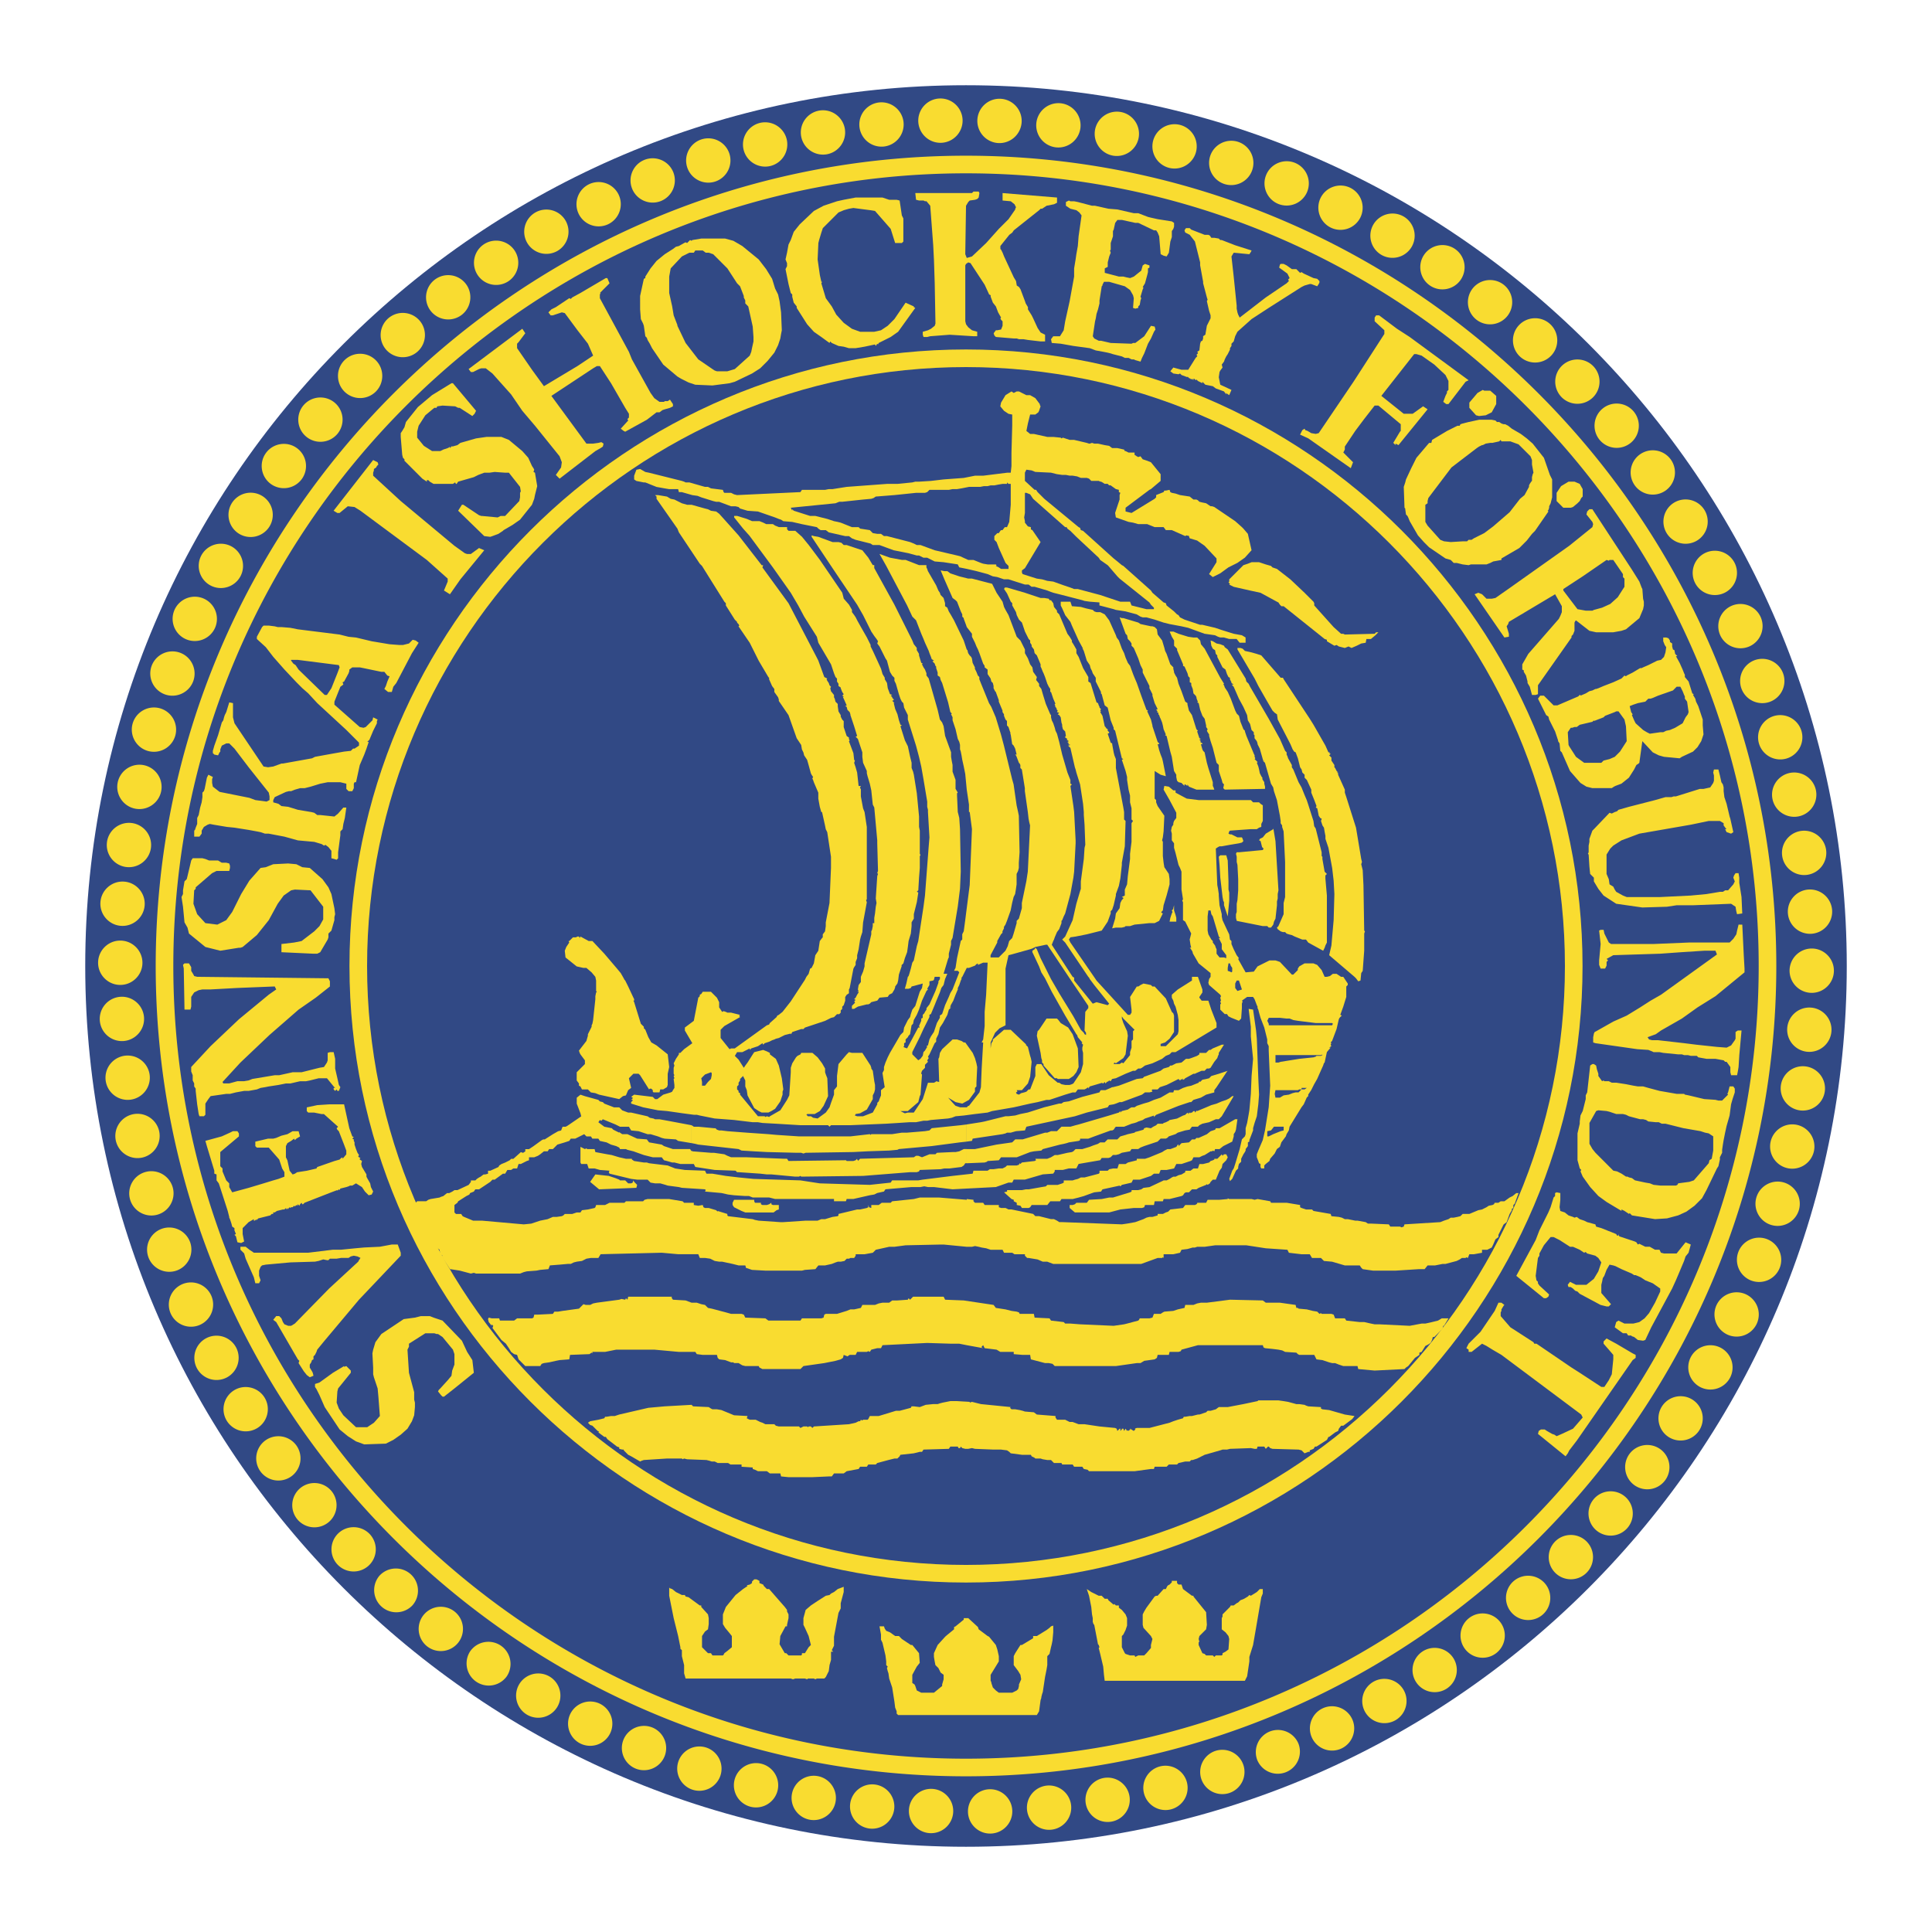
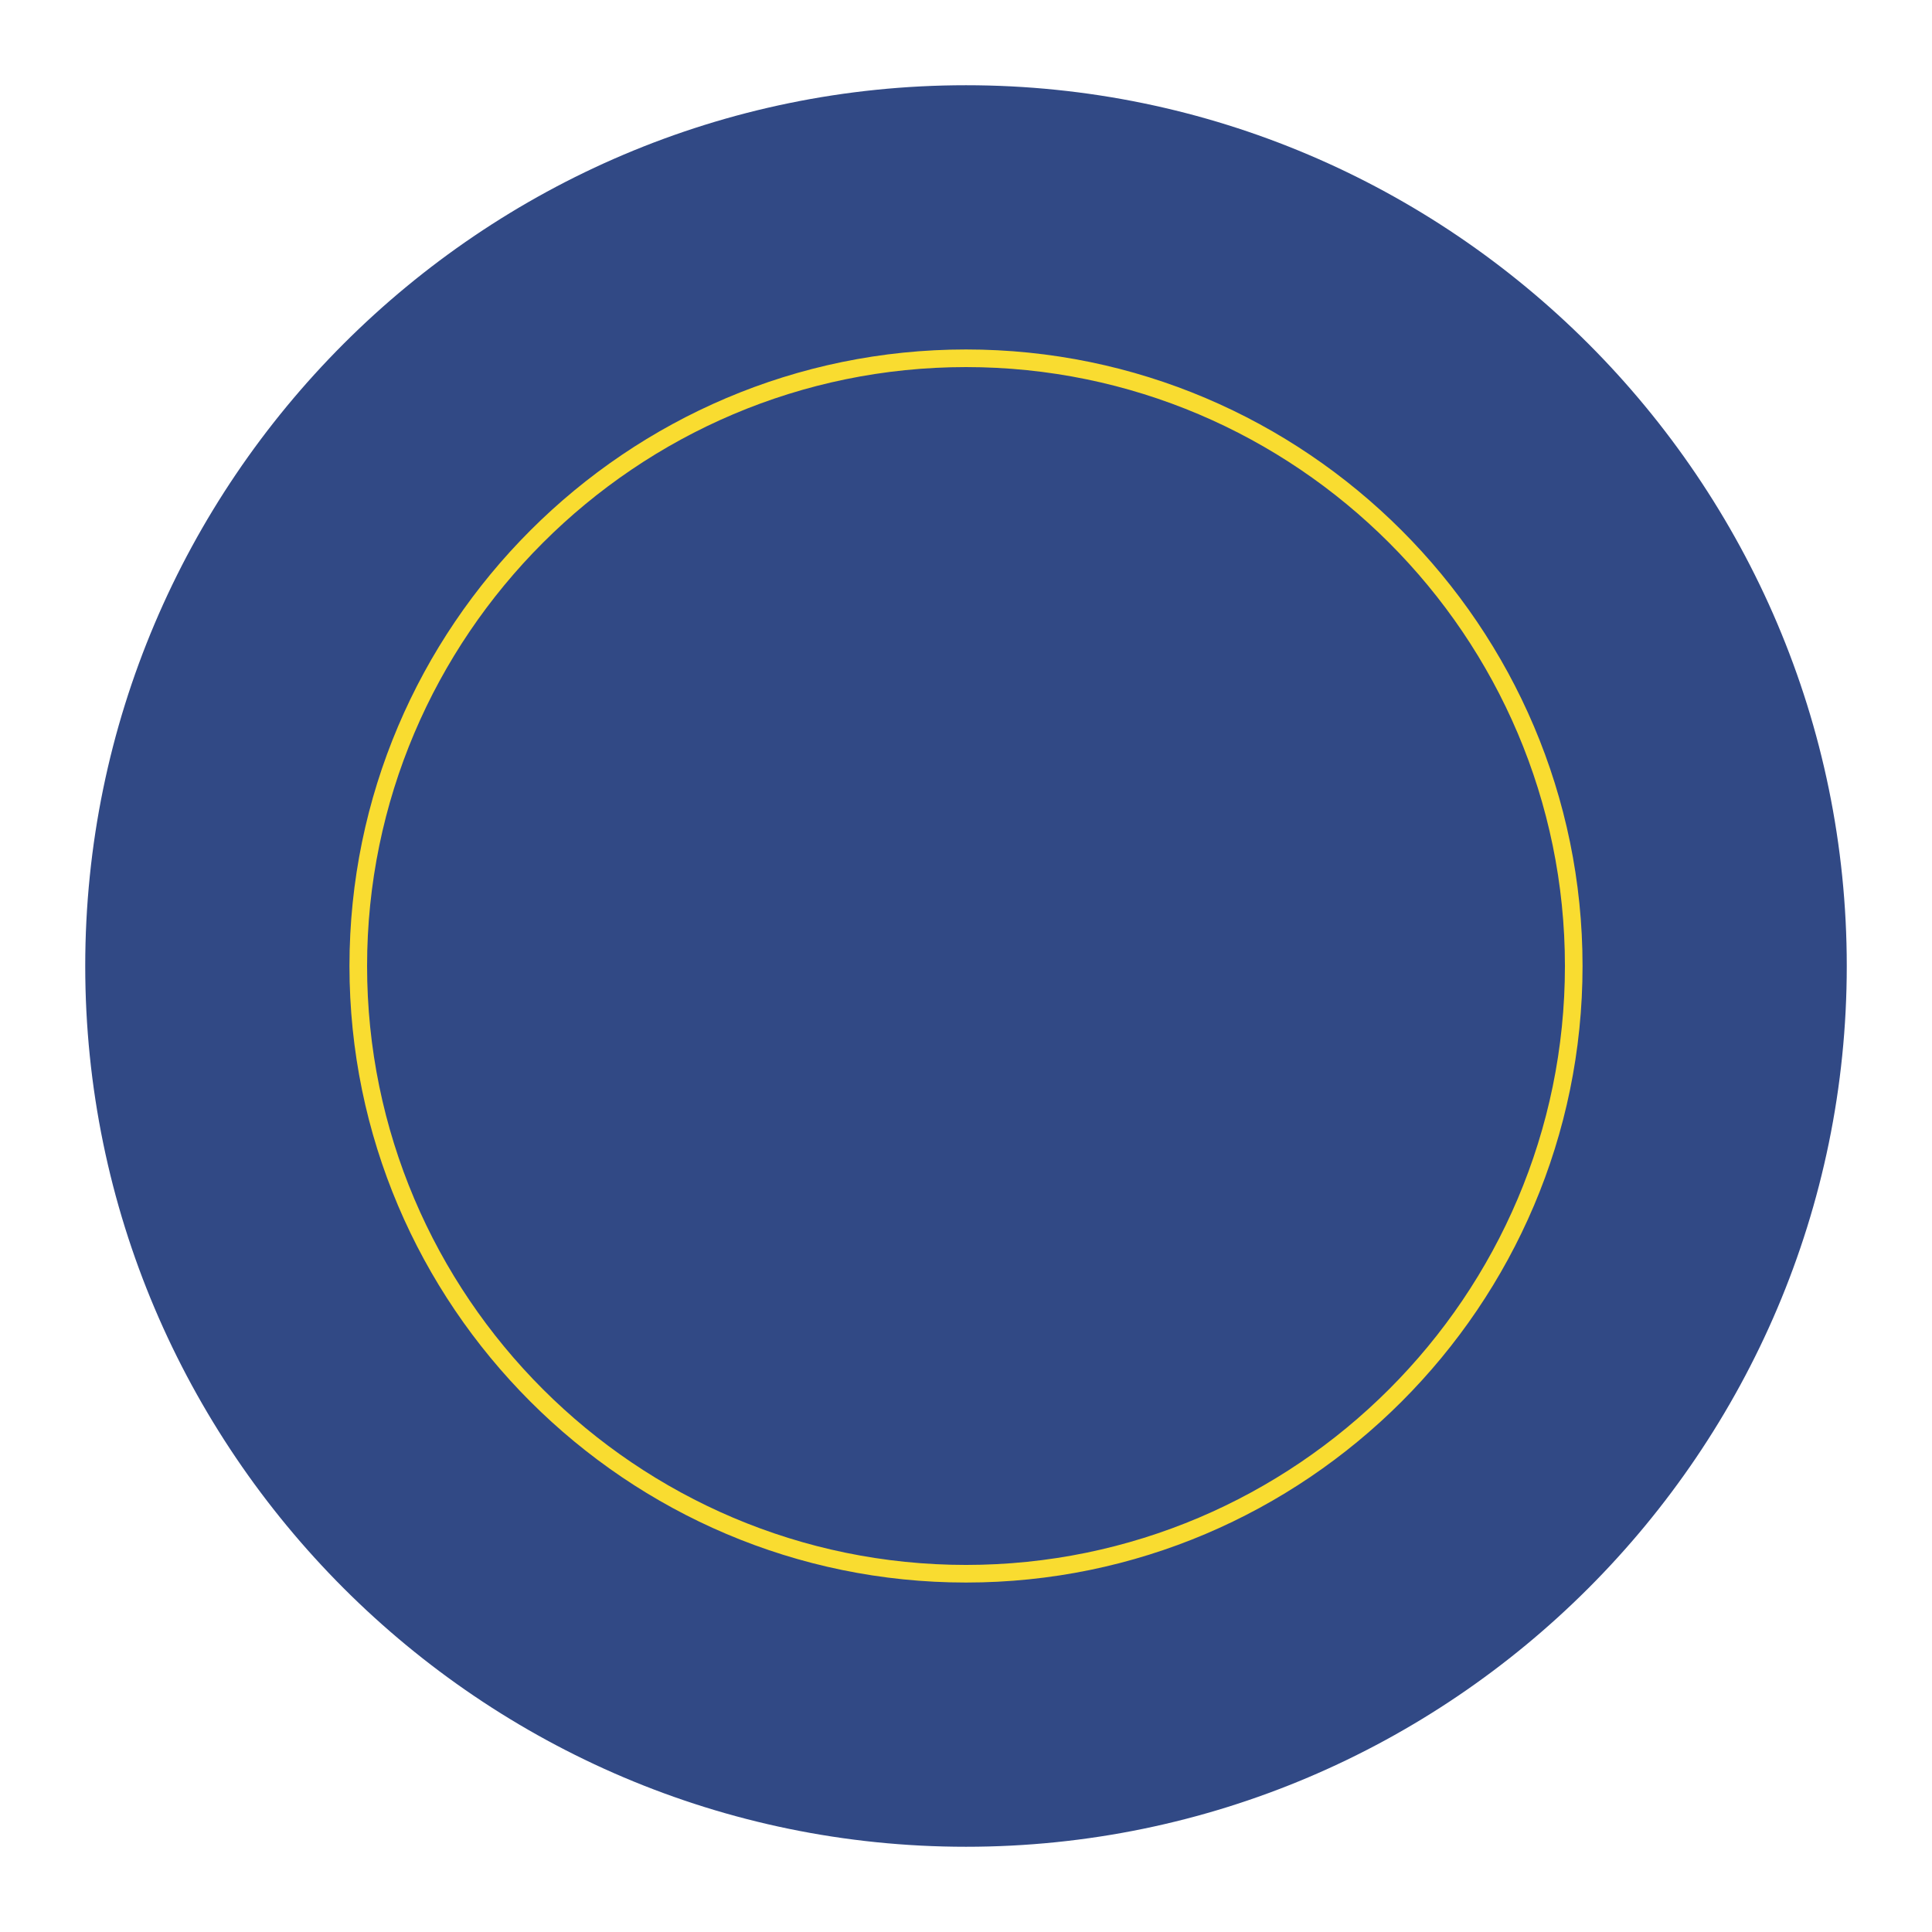
<svg xmlns="http://www.w3.org/2000/svg" width="2500" height="2500" viewBox="0 0 192.756 192.756">
  <g fill-rule="evenodd" clip-rule="evenodd">
    <path fill="#fff" d="M0 0h192.756v192.756H0V0z" />
    <path d="M96.378 8.504c48.399 0 87.874 39.475 87.874 87.874s-39.475 87.874-87.874 87.874c-48.4 0-87.874-39.475-87.874-87.874S47.978 8.504 96.378 8.504z" fill="#314985" />
-     <path d="M26.442 62.415h.372l.595.074.298.075h.372l.893.074.745.149 4.166.521.892.224.745.074 1.562.372 1.785.298.967.074h.373l.595-.148.372-.373.298.075.297.223-.669 1.042-1.562 2.976-.298.372-.148.521h-.372l-.372-.298.148-.297.149-.446.223-.521-.223-.075-.297-.372h-.298l-1.786-.372-.372-.074h-.744l-.298.223v.149l-.075.223-.446.819-.149.074.075.224-.297.223-.595 1.488v.298l2.529 2.232.372.074.224-.074.669-.669.075-.298.446.223-.075.149v.224l-.372.744-.373.892-.223.224h.149l-.223.669-.223.595-.446 1.042-.372 1.711h-.148l-.074.148v.447l-.149.298h-.373l-.223-.224v-.521l-.595-.148h-1.265l-.744.148-.967.298-.595.148h-.447l-.521.149-.372.149h-.224l-.297.074-1.117.521-.148.297v.223l.521.149.297.223.67.074.968.298 1.338.224.298.074.298.224h.297l1.414.149.371-.298.521-.596h.298l-.149 1.042-.149.595-.075.521-.223.223v.373l-.224 1.711v.595l-.148.149-.223-.074-.298-.075v-.744l-.297-.372-.297-.224-.149.075-.223-.149-.744-.223-1.636-.149-1.34-.372-1.562-.298h-.372l-.446-.149-.373-.075-.818-.15-1.414-.224-.744-.074-1.339-.224-.372-.073-.223.073-.372.224-.223.372v.297l-.224.298h-.521v-.595l.075-.074.074-.224.149-.372v-.594l.149-.298.148-.745.149-.521.075-.521v-.445l.148-.149.075-.224.223-1.116.149-.297.446.223-.074.223v.372l.074.372.67.521 2.976.596.595.223 1.117.149.297-.149v-.372l-.075-.372-2.008-2.529-1.414-1.86-.521-.521h-.298l-.446.223-.149.372v.223l-.074.075-.149.298-.372-.075-.149-.149v-.224l.149-.521.372-1.042.372-1.265.149-.223.074-.298.074-.223.149-.297.298-.968.372.075v1.414l.149.596 2.902 4.315.446.075.521-.075.818-.298h.149l2.902-.521.297-.149 1.637-.297 1.265-.224.669-.075.224-.223h.149l.446-.298v-.297l-1.265-1.265-2.901-2.679-.893-.967-.595-.521-.595-.596-1.19-1.265-1.116-1.265-.744-.966-.893-.819v-.221l.521-.967.149-.148h.147zm2.604 3.421h.67l4.091.521.075.224-.224.595-.595 1.488-.446.669h-.224l-2.604-2.53-.298-.446-.224-.149-.223-.297v-.075h.002zM18.407 96.117h.446l.224.373v.371l.223.372.075.149.298.074 13.094.148.148.298v.521l-1.413 1.116-1.711 1.19-2.902 2.529-2.902 2.753-1.711 1.86-.074.074.074.148h.595l.818-.223h.67l.447-.075.372-.148.446-.074 1.786-.298h.447l1.339-.297h.893l1.488-.373.298-.074.446-.074.298-.446.074-.223v-.744l.223-.074h.373l.149.669v.967l.223.968.149.67.149.223-.149.372h-.149l-.074-.148-.148.148-.149-.148v-.149h.149l-.149-.148-.669-.818h-.819l-.893.223-.373.075h-.595l-.967.223h-.446l-.744.149-.968.148-.372.074-.446.074-.373.149-.818.148h-.447l-.818.148-.595.149h-.373l-1.562.224-.224.297-.297.446v1.116l-.149.149h-.447l-.074-.224-.149-.968-.149-1.339v-.224l-.149-.223v-.298l-.148-.298v-.521l-.149-.372v-.446l1.935-2.083 2.827-2.679 2.976-2.455.744-.521-.149-.298-3.72.149-2.678.148h-.818l-.372.074-.447.223-.297.447v.967l-.075.298h-.595l-.074-4.093-.075-.372.148-.143zm14.434 14.062h1.488l.521 2.382.298.817.149.074-.149.149.149.074v.149l.074.148v.223l.148.447.148.371.149.224-.075.148.075.075.149.074-.075.074v.074l.223.148-.074.299.074.297.447.744v.223l.074.149.298.521.074.372.224.446-.149.298-.298.074-.372-.372-.298-.446-.595-.372-.372.223h-.223l-.149.075-.223.074-.595.148-.074.149-.075-.074-.149.148v-.074l-.595.223L30.386 120l-.149.148h-.075l-.074-.148-.149.148-.075.149-.148-.149-.075.149-.075-.074-.149.148-.074-.074-.149.148h-.148l-.075.075-.074-.075-.224.224v-.148l-.148.148v-.148l-.149.148h-.149l-.595.147-.224.149h-.148v.149h-.149l-.149.148-1.19.298-.223.224.074-.149-.223.149h-.074v-.149l-.521.298-.595.596v.595l.148.743-.297.149-.373-.074-.148-.596-.149-.149.149-.073-.149-.372v-.223l-.223-.149-.075-.298-.148-.446-.075-.149v-.074l-.149-.596-.744-2.306-.149-.446-.223-.298v-.595l-.223-.075v-.297l-.744-2.455-.148-.521 1.636-.447.819-.372.297-.148h.446l.149.224v.297l-1.86 1.563v1.413l.224.223v.298l.372.893.298.298v.372l.297.521 1.637-.446 1.488-.446.967-.298.521-.149.595-.223v-.445l-.224-.373-.297-.893-1.042-1.19h-1.19l-.149-.148v-.447l1.265-.297h.521l.297-.075.521-.223.595-.148.521-.298h.596l.148.521-.372.224-.149.149-.074-.149-.297.224-.373.223-.148.298v1.116l.148.297.224 1.042.297.372.223-.075.224-.147.967-.149.967-.224.075-.148 1.711-.596.521-.148.148-.148.148-.074v.148l.373-.447v-.371l-.223-.596-.521-1.339-.149-.149-.074-.147.148-.149-1.414-1.265h-.223l-.744-.149h-.595l-.149-.148v-.372l1.042-.224 1.116-.074h.076v-.007zm6.249 13.987h.595l.297.819v.297l-4.166 4.39-3.498 4.166-.669.818-.075.224-.149.298-.149.148v.298l-.148.074-.075.224-.148.223v.298l.223.372.074.148.074.298-.372.149-.298-.224-.297-.372-.521-.818.074-.224-.148-.148-2.158-3.721-.297-.223.297-.372h.298l.223.224.149.371.149.224.372.149h.298l.372-.224 3.423-3.497 2.901-2.678.075-.149.149-.223-.298-.149-.371-.074-.298.074-.224.149h-.744l-.446.074h-.67l-.148.148h-.148l-.372-.074-.447.149-.372.074-2.455.074-2.455.223-.373.075-.148.147-.149.373v.521l.149.446-.149.298h-.373l-.148-.595-.819-1.86-.149-.521-.372-.372v-.297h.521l.372.297.447.299h5.431l2.455-.299h.818l1.488-.148.818-.074 1.562-.074 1.192-.223zm3.051 7.143h.744l.373.149.892.297 1.935 2.009.521 1.116.521.818.148 1.265-1.935 1.562-1.041.818h-.149l-.15-.148-.298-.372.075-.148.149-.149.744-.818.372-.446.074-.521.223-.596v-1.042l-.148-.446-1.042-1.265-.446-.297h-.148l-.223-.074h-.894l-1.636 1.041v.297l-.149.298.149 2.307.52 1.935v.744l.075.297v.447l-.075.818-.223.595-.447.744-.669.595-.744.521-.744.373-2.157.074-.818-.298-.818-.521-.818-.67-1.488-2.231-.521-1.19-.298-.595-.149-.225v-.297l.447-.148 1.339-.968 1.116-.67v.075l.223-.075.446.447v.223l-1.265 1.562-.074.298-.074 1.115.223.596.446.67 1.265 1.19h1.116l.669-.447.595-.669-.148-1.935-.075-.818-.373-1.115-.074-.298v-.67l-.075-1.414.075-.372.223-.743.595-.818 2.232-1.488 1.116-.148.595-.149h.15v-.002zM19.226 85.627h.967l.298.075.371.149h.893l.372.223h.446l.298.074.075.224v.223l-.075.298h-1.265l-.446.223-1.637 1.413v.149l-.149.149-.075 1.339.373 1.042.819.893 1.19.148.893-.445.595-.819.893-1.786.818-1.34 1.117-1.264.521-.074.744-.297 1.488-.075.818.075.595.297.744.074 1.265 1.117.595.817.297.67.298 1.414.074.595-.074.298v.298l-.298 1.041-.297.298v.372l-.074.223-.744 1.265-.297.149h-.373l-3.199-.149v-.818l1.265-.149.744-.148 1.265-.968.521-.521.372-.67v-1.265l-1.265-1.637-1.563-.074-.372.074-.744.521-.595.819-.893 1.637-1.19 1.488-1.413 1.19-.224.074h-.149l-1.86.297-1.487-.372-1.638-1.339-.148-.595-.298-.521-.149-1.562-.149-.967.149-.298v-.372l.149-.893.224-.223.074-.298.372-1.562.148-.224zM151.285 119.032l-.371.299-.299.147-.521.373h-.371l-.223.149h-.373l-.074.148-.148.075-.371.074-.225.148-.445.224-.373.073-.893.373h-.668l-.225.223-.297.074-.373.074h-.297l-.225.149-.445.149-.371.148-3.572.223-.074.224-.223.074-.15-.074h-.967l-.148-.224-1.711-.074h-.373l-.223-.148-.818-.148h-.223l-.744-.149h-.297l-.299-.149-.297-.074-.744-.074-.074-.223-1.711-.299-.15-.147h-.594l-.447-.148-.148-.075v-.223l-1.34-.224h-1.561l-.076-.148-1.264-.224-.299.074-.297-.074h-2.233l-.148-.074v.074l-.818.074h-1.189l-.15.298h-.893v.074l-.074.074-.148.075h-.967l-.223.298-1.266.148-.225.223-.223.074-.297.149h-.521v.148l-.52.148h-.299l-.297.074-.299.149-.816.298-.818.148-.521.074-5.953-.223h-.297l-.223-.148-.299-.149h-.297l-1.191-.298h-.371l-.223-.223-2.158-.446h-.297l-.297-.148h-.447l-.223-.075v-.223h-1.414L98.09 120h-.818l-.148-.148v-.149l-.67-.074v.074l-2.753-.224h-1.935l-.595.149-2.158.224-.149.148h-.893l-.298.224h-.744v.298l-.223-.075-.075-.223v.223l-.149.075-.67.148h-.297l-1.86.446v.148l-.074.074-.521.074-.744.224h-.373l-.372.149h-1.19l-2.232.148h-.298l-2.158-.148-.372-.074-.224-.075-2.455-.298-.074-.074v-.148l-.967-.299v.075l-.149-.149-.744-.222h-.373l-.149-.075-.074-.223-.446.074-.446-.074V120h-.968l-.148-.148-1.339-.224h-2.158l-.297.074-.149.149H62.45l-.147.149h-1.488l-.446.224h-.893l-.075.223-.075.075-.669.148-.595.073-.149.224h-.372l-.447.149h-.744l-.149.148-.149.074-.521.074h-.372l-.521.224-.744.149-.894.297-.744.074-4.167-.371H47.2l-.893-.373-.149-.074-.148-.223h-.521l-.149-.149v-.743l.297-.223.075-.148.818-.521.297-.149.074-.149.372-.148.149-.223h.372l1.117-.744.223-.224h.223l.819-.596h.223l.223-.371h.372l.224-.149h.372l.148-.445h.224l.595-.299.223-.074v-.297h.521l.372-.149.224-.149.372-.297h.372l.149-.223h.372l.446-.447.744-.223.446-.148.149-.224h.446l.893-.446.223.223h.446l.149.224h.595l.149.224.669.148.446.223.521.149.298.148.075.149h.595l.149.074.595.148 1.041.372.893.224h.893l.223.297.297.074.521.149h.223l.595.149h1.116v-1.266l-.148-.223h-1.711l-.893-.298-.223-.149-1.265-.223-.224-.298-.967-.074-.967-.446h-.52l-.223-.149-.075-.074v.074l-.298-.148-.297-.149-.149-.147-.744-.149-.595-.446.149-.224.148.074.149-.148 1.265.521.447.224h.892l.223.372.744.074.893.298h.297l.745.223.372.148.298.075 1.116.074.222.149 1.34.223v-1.785l-2.381-.447-.819-.148h-.446l-.149-.074-.372-.075-.223-.147-1.637-.373h-.298l-.595-.223-.297-.298h-.521l-.967-.372-.148-.148-.297-.074-.149-.149-1.339-.371-.446-.149-.372.298v.595l.372.968.075.298-1.19.817-.224.149-.148.074h-.298l-.148.372-.297.074-.521.298-.818.521h-.149l-.149.075-.818.595-.447.298h-.372v.223l-.223.148-.223-.073-.744.669h-.224l-.148.148-.447.224-.372.149-.223.148-.075.148-.818.372h-.223v.297l-.297.075h-.149l-.298.223-.149.075-.223.147-.149.149h-.446v.149l-.223.298-1.116.521h-.298l-.223.148-.298.148h-.223l-.373.299-.226.071-.148.073-.894.149-.223.074-.223.149h-.892l-.149.15h-.149l.075.446.149.148.074.148.149.373.372.967.148.149v.148l.595.967.149.224.149.148-.074.224.372.446.373.297.074.447.223.148-.074.074.818 1.266.968.148 1.116.297.297-.074.224.074h4.39l.372-.148.298-.074.967-.074.372-.074.818-.074.148-.372.968-.075.818-.074h.298l.297-.148.298-.074.521-.074.446-.224.446-.074h.744l.224-.372 6.101-.148 1.636.148H69.67l.149.372h.521l.521.074.447.224.446.074h.297l1.042.223.595.149h.67l.074.223h-.074l.67.224 1.338.074h3.646l.297-.074 1.042-.074.298-.372h.67l.669-.149.372-.148.224-.074h.297l.372-.074.223-.224h.224l.148-.074h.372l.149-.224v-.148h.892l.819-.148.298-.299 1.339-.297h.521l1.116-.148 3.497-.075h.297l2.307.224h.521l.298-.074.371.074.297.074.447.074.447.148h1.189l.148.299h.818l.225.148h1.041v.148l.223.224h.148l.893.148.521.224h.447l.594.223h8.779l1.637-.595h.447l.074-.074.074.074v-.372h.969l.668-.148.148-.299.596-.074.521-.148h.223l.223-.074h.744l1.043-.148h3.125l1.934.297 2.158.148.148.299 1.264.148h.818l.223.372h.895l.297.298.818.074 1.266.372h1.488l.148.223.148.149 1.041.148h2.232l2.307-.148h.596l.297-.372h.744l.744-.149h.297l1.117-.297.297-.149.223-.148h.371l.074-.074.15.074.148-.372h.447l.818-.148v-.299h.52l.447-.223.148-.298.225-.521.297-.223v-.225l.52-1.041.299-.223.297-.818.223-.373v-.148l.15-.073v-.298l.148-.149.074-.223.297-.819h-.222v-.004zm-30.726-19.195h-.67l-.225-.297v-.074l.299-.447v-.297l-.447-1.265h-.594v.371l-1.414.894-.596.521v.298l.15.297.072.299.15.297.223.818.074.521v1.116l-.074.298-1.191 1.19h-.52v-.224l.445-.148.447-.372.445-.67v-1.637l-.072-.223-.15-.149-.596-1.339-1.115-1.19h-.223l-.148-.148-.746-.149-.297.149-.223.148h-.148l-.521.818-.148.224.148 1.265v.297l-.148.224h-.223l-3.125-3.423-.148-.223-2.457-3.571-.148-.298.148-.223.521-.075 1.115-.223 1.488-.372.596-.893.299-.818v-.224l.148-.149.148-.446.223-.968v-.148l.299-.818.148-.744.148-1.339v-.224l.297-1.637.074-2.529-.148-.149v-.743l-.074-.447-.744-3.942v-.893l-.148-.372-.074-.298-.148-.819v-.075l-.148-.075-.299-.893.148-.075v-.074l-.148-.148v-.149l-.223-.149h.074l-.148-.149-.225-1.042-.223-.372.074-.074-.074-.075.074-.149-.148-.149v-.074l-.074-.148-.074-.223-.148-.075-.596-1.934-.223-.148v-.447l-.521-.892-.445-1.117-.225-.372v-.372l-.297-.521-.148-.223v-.149l-.225-.372-.223-.298-.818-1.935-.223-.223v-.149l-.299-.372-.074-.373-.223-.297h-.148l-.074-.148-.447-.075h-.371l-1.562-.521-1.785-.521h-.225l-.074.148.299.446.371.818.148.149v.224l.373.669.074.298.223.446.297.298.299.893.371.744.15.149v.223l.148.223v.149l.223.297.074.372.223.224.373.893v.223l.074.149.148.372.074.149.148.372.225.67.148.298.148.223v.298h.074l.223.669.225.521h-.074v.075l.074.149h-.074l.074.073.148.224h-.074l.148.149-.074.149.223.074-.148.149.148.075.15.223.074.521.072.224v.148l.076.298.223.223.074.447-.074.075v.075l.223.148-.074.074.223.149-.148.075.148.149-.074.074.223.075-.223.074.223.224.447 1.935.074.223.074.298.373 1.19.297 1.935.074.818v.297l.074.966.074 2.009-.074.298-.074 1.116-.297 2.232v.744l-.074.224-.373 1.265-.371 1.637-.744 1.636-.299.298.299.298 2.307 3.423.074.074.074.149.445.595 1.488 1.86-.148.148-1.115-.298-.373.149-1.859-2.308v-.297l-.148-.074-2.084-3.2.148-.372.074-.149.076-.223.223-.521.223-.297.225-.595v-.223l.072-.074.15-.372.148-.298.52-1.935.299-1.637.074-.595.148-2.828v-.297l-.148-2.827-.074-.596-.299-2.008.15-.149-.15-.075v-.371l-.297-.744-.521-1.786-.297-1.265-.223-.819-.148-.297-.074-.298-.15-.446-.148-.298-.074-.298v-.223l-.074-.075-.447-1.042-.297-.967-.148-.521-.225-.297v-.224l-.297-.372.074-.298-.371-.521-.076-.444-.223-.298-.225-.596-.297-.521v-.372l-.447-.893-.371-.372-.818-2.157-.297-.521-.15-.297-.148-.521-.596-.892-.445-.894-2.009-.521h-.372l-.893-.223-.894-.298-.297-.223h-.298l-.372-.075.372.893.818 1.86.298.223.148.148.373.968.148.297v.224l.149.149v.074l.223.595.075.223.521.669v.298l.298.595.148.372.148.297.148.372.373 1.042.148.224v.149l.297.223v.447l.299.446.074.298.148.148.074.298v.223l.148.298.074.074.299.818V70l.371.893v.149l.148.223v.149l.15.372.148.149v.446l.148.149.223.669h-.074l.074.074.148.967.148.149.15.298.148.595h-.148l.074.075.074.148.223.595.074.074.074.149v.298l.148.148.299 1.86v.298l.297 2.083.074.669.074.373.076.297-.225 4.613-.148.967-.447 2.158v.521l-.297 1.042-.223.224v.226l-.299 1.042-.148.446-.297.298-.148.521-.223.446-.67.67h-.818v-.224l.668-1.265v-.148l.373-.67.148-.149v-.149l.148-.297v-.149l.15-.224.148-.371.371-1.042.148-.744.148-.595.15-.298.074-.446.074-.521V87.19l.148-.298.074-.298v-.521l.074-1.042-.074-3.646-.074-.372-.148-.67-.299-2.083-.148-.521-.818-3.348-.297-1.116-.521-1.711-.445-1.042-.225-.372-.818-2.009-.148-.372v-.224l-.148-.149-.148-.372-.148-.297v-.149l-.225-.446-.074-.447-.074-.149-.149-.148-.148-.224-.074-.297-.074-.075-.298-.893-.967-2.009-.298-.521-.223-.372-.149-.373-.223-.148v-.298l-.149-.521-.297-.298-.075-.223-.149-.224-.223-.521-.818-1.413-.074-.223-.075-.149v-.224h-.738l-1.338-.521h-.373l-1.19-.223-1.042-.372.67 1.19 2.083 3.943.521 1.116.372.372.521 1.339.223.521.148.372.373.818.074.224.149.372.074.224.223.149-.149.074.224.223.074.224.074.074v.149l.148.446v.297l.224.149.075.298.149.297.595 1.934.222.968.149.148-.075.074.149.298v.298l.298.893.222.967.149.298.074.297v.446l.075.223.074.373.074.446.149.67.149.744.149 1.562.223 1.488v.744h.074l.224 1.711-.224 5.58-.372 2.901-.074.596-.149 1.115-.149.298v.521l-.148.149-.373 1.711-.148.968-.149.297h.371l.149.149-.67 1.711-.224.372-.148.372-.372.818-.297.893-.224.148v.224l-.297.521-.298.893-.297.446-.149.298-.149.596-.149.074.075.074-.224.372-.148.149-.074.371-.224.298-.223.149-.595-.596v-.223l.744-1.488.372-.818.595-1.19v-.224l.149-.074.372-.893.148-.372.372-.894.149-.445.223-.298.149-.595.223-.521h-.373l.447-1.488.074-.148v-.372l.223-.894v-.372l.149-.298.521-3.125.224-1.786.075-1.711-.075-4.241-.074-1.116-.149-.595-.074-1.637v-.223l.074-.074-.222-.373v-.892l-.298-.819v-.669l-.074-.372-.075-.447v-.446l-.595-1.637-.149-.967-.148-.372-.224-.298-.224-.967-.892-3.125-.224-.298v-.223l-.149-.372-.148-.223-.148-.298.074-.075-.149-.074-.224-.744v-.149l-.223-.372v-.224l-.297-.372-.149-.372-1.786-3.571-2.009-3.646v-.298h-.149l-.446-.744-.591-.733-1.562-.521h-.297l-.224-.223-.297-.075h-.595l-1.414-.521-.446-.075-.224-.074v.149l2.084 3.125 2.455 3.646.595 1.042.818 1.637.298.446.224.297.148.223-.076.224.224.297.595 1.19.149.224.297 1.116.224.372.223.224v.298l.148.297.298 1.042.149.447.148.297.149.149.074.446.372.745v.446l.818 2.604.297 1.116.224.968.223 1.265.372 2.232v.521l.074.298v.224l.149 2.529-.074.893-.373 4.91-.148 1.116-.521 3.423-.149.521-.296 1.41-.149.223-.149.595-.149.521-.075.224-.074.074-.148.669-.149.521h.372l.224-.074.074-.149 1.116-.298-.074.447-.224.372-.446 1.413-.297.372-.149.446-.075.298-.223.297-.372.744-.074.446-.297.298-1.042 1.786-.223.446-.224.521-.149.446v.298l-.148.298.148.967.075.446-.372.298v.521l-.149.372-.074.224-.149.148v.148l-.446.818-.967.373h-.595l-.224-.075.075-.148.446-.074.67-.372.595-1.042v-.372l.149-.298.074-.297v-.446l-.074-.372-.149-1.042-.149-.224v-.074l-.074-.223-.818-1.265h-1.042l-.297-.074-.224.223-.818.967-.149 1.19v1.042l-.298.372v.446l-.297.818-.149.446-.372.521-.818.596-.446-.075-.224-.147h-.297l-.149-.149.075-.074h.744l.521-.298.372-.521.446-.967-.074-1.786-.148-.372-.074-.223v-.373l-.298-.521-.446-.595-.521-.446h-1.116l-.074.148-.298.148-.149.149-.372.595-.149.446v.447l-.148 2.306-.224.446-.669 1.042-1.042.596-.074.073-.224-.073-.149.073-.074-.073h-.67l-1.786-2.158v-.148l-.148-.075v-.148l-.148-.148v-.298l.148-.148v-.224l.148-.224v-.148l.298-.298.224.446v.596l.148.372.075.521.669 1.266.446.297.298.148h.669l.297-.148.373-.223.521-.744.224-.67v-.298l.074-.223-.149-1.116-.298-1.265-.297-.67-.595-.446v-.148l-.298-.149-.372-.148-.595.148-.298.075-.149.223-.52.818-.223.298-.149.223-.521-.818-.372-.372.224-.371h.521l.744-.373v.149l.149-.149.669-.223.446-.298.074.149.149-.149.446-.148.297-.148.223-.075.149-.074.297-.074.595-.298.595-.148v.074l.074-.074.075-.149.893-.297h.223l.149-.149 2.009-.669.595-.298.297-.074.298-.298h.224l.148-.149v-.223l.149-.148v-.224l.149-.148.149-.447v-.371l.148-.224.224-.148v-.372l.074-.148.372-1.936.074-.147.149-.225v-.297l.149-.372v-.298l.148-.595.148-.967.075-.298.149-.446.074-.967.372-2.009-.074-.224.074-.074v-7.216l-.224-1.488-.148-.372-.223-1.19v-.745l-.075-.074v-.075l.075-.148h-.223l-.148-1.339-.149-.521-.149-.447.075-.223-.075-.075-.074-.669-.446-1.19.074-.074-.074-.149v-.148l-.224-.149-.297-.893v-.595l-.149-.149-.149-.297v-.149l-.223-.372-.074-.521v-.224l-.224-.223-.074-.297-.075-.149v-.223l-.297-.372-.075-.298.075-.149-.149-.149-.074-.223-.15-.228-.074-.149.074-.074-.297-.149-.595-1.636-.149-.298-2.827-5.431-2.604-3.571.074-.224h-.148l-2.307-2.976-1.265-1.414-.669-.744-.298-.223-.521-.075-.297-.149-.298-.074L69 50.361h-.447l-.521-.148-.744-.372-.372-.074-.373-.224-.892-.148h-.298l.149.148v.224l2.083 2.976.148.372 2.083 3.125.223.224 2.232 3.571.148.149v.224l.893 1.413.224.224v.074l.148.149.075.149-.075.074 1.116 1.637.893 1.786.967 1.636.075.075v.149l.297.67.223.297v.298l.372.521.075.224v.148l.967 1.414.818 2.306.447.67.074.446.148.298.074.298.298.446.148.521.224.818.074.149.149.223-.075.149.075.149.074.223.446 1.042v.595l.149.818.148.521h.075l.298 1.339.074.372.148.297.373 2.455v1.116l-.149 3.497-.372 1.934v.372l-.074.521-.224.298v.298l-.074.074-.223.298-.149.967-.298.446-.148.818-.224.447-.148.073-.149.521-.223.298-.149.298-1.414 2.157-.818 1.041-.373.298-.149.074-.074.149-.67.595-.074.148-.224.075-3.199 2.306h-.372l-.149.075-.892-1.116v-.818l.372-.372 1.562-.893-.074-.149.074-.074-.892-.224h-.368l-.149-.074-.223-.074-.149.074-.297-.446v-.521l-.223-.446-.596-.595h-.818l-.148.223-.149.074v.149l-.149.148-.446 2.307-.893.669v.298l.744 1.265-.819.596-.372.372h-.149v.148l-.297.446-.224.446.074.224-.074.223v.596l.074.148-.074.074.074.224-.074.074.074.596v.297l-.148.224-.075.148-.148.074-.744.224-.595.446h-.224l-.223-.224-1.86-.223-.298.223.149.075v.074l-.149.148h.149v.074l-.149.149v.148l1.19.372 1.489.298.892.074 1.563.224 1.116.148h.297l.298.074 1.488.298 1.934.148 1.86.224h.521l.446.074 1.339.074 2.456.149h2.752l.149.148.149-.148h1.934l3.571-.149 1.19-.074 1.116-.074h.669l.744-.149h.372l.372-.074 1.711-.148.372-.075.373-.147.818-.075 1.117-.148 1.264-.149.447-.148 2.156-.372 1.639-.372.742-.148.895-.224h.297l1.562-.521.744-.224h.297l.223-.297h.67l.148-.075.225-.148v.148l.148-.223 1.264-.372v.074h.076l.148-.148.074.148.223-.223v.074l.148-.149.15.075.148-.224.371-.074.967-.446.744-.298h.225l.297-.224h.223l.148-.074.299-.223.744-.224.967-.446.371-.298.373-.148.223-.223h.373l4.092-2.456v-.446l-.521-1.339-.295-.894zm-23.288 14.807l2.156-.447 1.562-.223.299-.298h.744l2.23-.67h.225l.371-.148h.596l.447-.446h.891l.521-.148.299-.075 3.049-.893.969-.298.148-.148v.148l.148-.148.596-.148.223-.148.148-.075h.299l.223-.148.668-.224.521-.148.521-.224.67-.223.893-.521h.373l.072-.223h.447l.447-.224.445-.148.373-.074.742-.298.074-.148.074.074.225-.224.371-.074.299-.074.223-.224.744-.223.893-.298-.074.074-1.041 1.562-.225.298v.223l-.818.224-.52.298-.744.223-.223.224h-.15l-1.115.372-2.232.893-.223.223v-.148l-.893.298-.225.148-.445.149-.148.074-.223.074-.299.074-.744.298h-.818l-.074.074-.148.223-.148.075h-.148l-1.639.595-.594.224h-.818v.149l-.148.074-.969.148-.223.074-.297.074-.373.074-1.711.447-.148.148-.744.074-.371.075-1.34.521h-1.562l-.223.297-1.117.074-.074.074-.223.075-1.786.074v-1.413h.819zm34.596-9.45l.074.074-.148.074h-.447l-.074.074-.223.075-1.414.148-1.859.298-.225.074h-.297v-.744h4.613v-.073zm-58.628 14.508h2.009v.149l.075.149h.595v.148l.149.075h.446l.224-.075.222-.148v.148l.149.075h.595v.446l-.223.073-.298.224h-2.827l-.372-.149-.745-.371-.148-.223V120l.149-.298zm42.929-41.291l.447.074.447.372h.223v.224l1.115.595 1.189.148h5.209l.223.223h.596l.148.149.225.148v1.562l-.15.298v.297l-.223.074-.223.149h-.596l-2.084.149-.074.074-.074.224.148.074h.15l.594.298h.447l.074.149.074.223-.148.149-.297.074-.895.149-.818.149h-.223l-.148.075-.223.149.148 3.646.074.372.074.521v.148l.074.968.223.893v.224l.076.372.52 1.115.148.298.074.521.15.149v.297l.223.521.297.595.225.298-.076.074.076.149.668 1.19.818-.074.373-.521 1.189-.595h.596l.445.148 1.191 1.265h.148l.447-.446v-.149l.148-.223.521-.298h.893l.371.148.447.521.297.67h.225l.297-.074.297-.224h.373l.445.298h.223l.447.669v.149l-.148.148v1.042l-.299.967-.297.818.148.074-.223.224-.074.148-.223.968-.447 1.19-.148.148.074.074-.074.149.074.148-.223.148h.148l-.371.447-.225 1.041-.074.074-.074.224-.596 1.339-.297.521-.299.595-.297.446v.149l-.148.148-.297.669-.225.298-1.189 1.935-.074.372-.225.372-.074.223-.445.596-.15.446-.297.224-.223.446-.447.521-.074.223-.371.299-.148.148v.297h-.299l-.074-.148v-.297l-.148-.075-.074-.224-.148-.371v-.299l.148-.371.447-1.041.223-.968.371-2.307.148-2.157-.148-3.497v-.446l-.148-.298v-.372l-.297-1.19-.373-.967-.148-.521-.074-.297-.074-.149v-.148l-.074-.148-.225-.596-.148-.223h-.594l-.521.371.074.075-.074.224v.445l-.074 1.042-.223.224-.744-.298-.299-.148-.148-.224h-.223l-.447-.446v-.521l.074-.074-.074-.224.074-.075-.074-.297.074-.148-.074-.149-1.115-.967-.074-.224.074-.371.148-.224v-.372l-1.191-.968-.52-.892-.074-.149v-.075l-.074-.149-.148-.223-.076-.075h.15l-.074-.298-.076-.521.15-.595-.596-1.19-.223-.148v-1.786l-.076-.149.076-.149-.15-.967v-1.786l-.148-.372-.148-.297-.297-1.19-.15-.521v-.447l-.223-.297v-.67l-.074-.297.074-.372.15-.224v-.147l.072-.224.225-.297v-.521l-.67-1.265-.596-1.042.076-.369zm10.416 23.138h1.115l.67.074h.299l.371.148.447.075 1.785.223h1.637l.074.074-.074.149h-6.324v-.149l-.148-.297.148-.297zm-29.611 12.276l.074-.224 2.977-.446.299-.074.148-.075h.371l.521-.148.893-.074.148-.372 4.836-1.041 1.189-.373 2.084-.521.148-.224.447-.074.223-.074.373-.148h.223l2.008-.744.299-.224h.445l.299-.074-.074-.148.074-.074h.52l.225-.224.67-.223 1.189-.596.148.148.148-.148.074.074.076-.148v.148h.074l.148-.148.818-.446h.148l.148-.074.521-.224h.297l.225-.224h.223l.148-.074.371-.595.299-.372.074-.224.074-.148v-.148l.52-.818h-.223l-.893.371-.223.149h-.148l-.299.298h-.67v.148l-.223.148-.594.224-.225.074h-.297l-.447.372-.52.074-.447.224h-.148l-.148.148-.521.148-.297.224-.818.298-.596.223-.225.074-.148.149-.594.074-1.785.67-.596.148h-.074l-.148.074-.521.224h-.596.148l-.074.074-.074.148-1.711.446-1.34.447-.52.074-.223.148h-.225l-1.488.372-1.637.521-.744.149-.52.148-.67.075h-.297l-2.084.521-.373.074-1.413.223v1.711l.526-.071zM74.802 53.486l2.307 3.125 1.785 2.53.744 1.265.595 1.116 1.265 2.009.149.595 1.265 2.158.297.893.149.372.149.149v.298l.149.223v.224l.223.149v.074l.149.372.149.223-.149.149.149.075-.075.074.075.149.297.669-.148.075.148.073.074.298.224.224.074.223v.075l.372 1.116.298.967-.149.072.223.223.446 1.339v.446l.074.595.372.819v.223l.074.297.224.744.148.67.149 1.414.149.297.297 3.274v.297l.075 2.753-.075.223.075.075-.075.223-.148 2.232.075.446-.075.372-.075.67-.074.446v.522h-.149v.297l-.074.373-.075.148v.298l-.67 2.901v.298l-.148.521-.223.521v.521l-.223.298-.074.446.074.148-.148.075h.148v.073l-.148.224-.149.298-.149.148.149.074-.149.149.075.074v.074l-.149.149-.149.148v.298h.223l.373-.224.893-.223h.149l.149-.074.148-.149.595-.149.224-.297.819-.074.148-.224.298-.148.223-.372.074-.224v-.074l.223-.298.075-.298.074-.595.297-.893h-.073l.223-.224.149-.521.224-.595.074-.521.074-.595.224-.744.074-.744v-.372l.224-.372v-.446l.297-1.19.149-.967-.149-.075.149-.149.074-1.265.075-.967v-1.19l.074-.074-.074-.149v-2.307l-.075-.372v-1.042l-.223-2.307-.297-1.86-.074-.298-.149-.372v-.521l-.149-.595-.223-1.042-.297-.595-.446-1.414.148-.074-.148-.074-.149-.447-.149-.596-.223-.521-.148-.595h.074l-.223-.224.149-.074v-.068l-.149-.149v-.075l-.149-.149.149-.074-.224-.075-.223-.595-.075-.521-.223-.372v-.149l-.223-.371-.148-.521-.373-.819-.446-.968-.223-.446v-.149l-.372-.744-.595-1.042-.372-.669-.149-.298-.149-.223-.223-.298v-.223l-.297-.521-.521-.595-.149-.595-2.232-3.274-1.117-1.488-.669-.818-.669-.595h-.67l-.149-.149v-.223h-.818l-.372-.148-.223-.149h-.67l-.298-.149-.372-.149h-.743l-.521-.223-.967-.298h-.298v.148l.893 1.116.665.746zm31.471 7.887l.52.669.15.372.67 1.488.445.819h-.074l.074.074.074.148.297.968.299.446.074.298.148.297.074.223.299.446v.373l.52 1.042v.148l.074.074.299 1.116.297.223.299 1.266.297.744v.149l.148.149.67 2.752.148.075-.148.074.371 1.116.15.595v.298l.148.967.148.595v.669l.148.596v1.115l.148.149-.148.224v1.86l-.148 1.19v.521l-.223 1.711-.074.819-.225.521v.595l-.297.149.148.075v.074l-.148.148-.148.298-.074.521-.373.521-.074.521-.297.968.371-.075h.596l.297-.074.074-.075h.447l.447-.149 1.486-.148h.521l.447-.223.371-.744-.148-.075v-.074l.148-.149.074-.521.299-.968.297-1.115v-.521l-.074-.521-.447-.67-.074-.447-.074-.669v-1.413l-.074-.149.074-.298.074-.596.074-1.562-.67-.967-.148-.372v-.223l-.148-.148v-2.753l.596.372.52.148-.297-1.488-.074-.298-.148-.372-.148-.447-.15-.595h.15v-.073l-.15-.149-.52-1.563v-.074l-.148-.595-.373-.818.074-.075-.148-.075-.521-1.414-.445-1.265-.223-.521-.15-.371-.297-.819-.223-.297-.225-.521-.148-.446-.223-.446-.297-.819-.223-.298-.076-.223-.67-1.488-.445-.596-.447-.223h-.371l-.225-.074-.148-.149-.67-.149-.52-.148-.893-.074-.15-.447h-.965v.373l.146.297.299.67zm19.866 16.814v-.148l-.148-.223-.076-.149h.076l-.15-.224-.148-.297-.074-.372-.074-.297-.148-.373.074-.074-.299-.298.074-.075-.074-.149v-.148l-.074-.149-.742-1.786-.15-.447v-.073l-.148-.149-.297-.744-.148-.596-.225-.223-.148-.297-.445-1.19-.299-.669-.297-.446-.076-.224-.074-.074.074-.075-.371-.595-1.562-2.901-.371-.447-.076-.372-.297-.298h-.371l-.521-.074-.967-.298-.52-.223h-.373l.223.521.223.372v.521l.299.298v.149l.596 1.413v.149l.148.074.297.669.074.297.148.149v.446l.15.075v.223l.148.372.074.446.223.223.074.149v.075l.074.223.074.148-.074.074.148.075.148.669.225.595.223.298.148.669v.149l.15.223-.074.149.074.148.148.223v.149l.148.521.223.67.373 1.487.223.224v.595l.297.893.076.297.146.149-.074.372.15.149 4.018-.075v-.223l-.076-.295zm-21.801 16.07h.15l2.23 3.348 1.861 2.753v.223l-.299.372-.074 1.86.148.224v.223l-.148-.074-.074-.148-.297-.298-.744-1.339-1.414-2.307-.818-1.413-1.041-2.084-.373-.893-.148-.148-.074.148-.223.149v.149l.074.149.594 1.264.225.596.371.595.67 1.34 1.34 2.38 1.115 1.86.074.074.074.224.447.521-.074.074.148.149-.074.297v.224l.074.298v1.115l-.223.819-.744 1.115-.148.075-.225.074h-.445l-.371-.074-.225-.149h-.148l-.893-.744-.744-1.116h-.447l-.148.298v.893l-.52 1.34h-.15l-.223.223-.223.074-.299.075-.223.148-.223-.074-.074-.149.148-.074-.074-.148h.52l.596-.67.225-.67.148-1.487-.076-.372-.072-.224-.225-.893-.223-.223h-.074.148l-1.488-1.414-.074-.074h-.67l-1.115.967v.149l-.148.223-.074.521v-.595l.445-.967.447-.446.596-.298V96.64l.297-1.339.297-.074 1.861-.521.223-.076.297-.149 1.041-.224zM70.933 106.98l.075.074v.223l-.075.372-.297.298-.298.372h-.297v-.372l-.074-.372.372-.372.594-.223zm58.924 1.562h.521l-.223.149h-.299l-.297.297h-.297l-.299.075-.371.148-.521.074-.373.224h-.445l-.074-.372.074-.372h2.232l.148-.074h.223v-.149h.001zm-17.929-7.291v.149l.148.223 1.117 1.116-.15.148v.818l-.148.149v.669l-.148.447v.297l-.67.818-.148-.074-.223.148h-.596l.074-.148.148.074.744-.521.223-.372.225-1.86-.074-.446-.373-.818-.148-.446v-.371h-.001zm11.308 10.416h.223l-.148 1.041-.074.224-.148.224v.223l-.148.521-.895.447-.371.298h-.445l-.076.223-.148-.074-.074.074h-.148l-.596.372-.223.074-.299.149h-.594l-.148.297-.148.074-.895.299h-.52l-.225.445-.742.149h-.596l-.148.371h-.521l-.297.224-1.117.372h-.67l-.148.298-.967.224-.148.148-.074-.075-1.713.373-.148.223-.67.074-.223.074-.818.299-.52.147-.596.149h-1.115l-.15.224h-.967l-.297.372h-1.562l-.148.223-.15.075h-.67l-.148-.224-.371-.074V120l-.299-.148v-.149l-.223-.074-.744-.67.299-.074v-.148h1.486l.373-.074h.297l1.266-.224.445-.074.15-.148h1.041l.445-.149.15-.074v-.224h.893l.223-.074.297-.075.299-.147h.371l1.414-.373.074-.074v-.223h.818l.148-.148.373-.075h.447l.148-.445h.668l.225-.149.893-.224v-.148h.818l.445-.148 1.266-.521.223-.149.297-.148h.299l.596-.224.148-.224h.074v.149l.297-.298.744-.074.299-.298h.297l.148-.149h.223l.82-.371.371-.298.447-.149.074-.147h.371l1.56-.899zm3.869.744h.967v.372l-.297.074-.744.298-.447.223h-.148v-.521l.373-.074.296-.372zm-14.656-49.029l.074.372.223.223.148.224v.223l.223.223.447 1.041.223.67.223.446v.298l.67 1.339v.223l.299.595v.149l.223.744.297.595-.148.074.148.149-.074.074.148.074v.149l.076.075.074.223.074.149.148.372.074.297.074.372.223.521-.074.075.15.074.371 1.562.148.521.223 1.414.225.372v.223l.074.373.148.148.297.075.299.298v-.149h.074l.223.149v-.149l.148.223.744.297h1.785l-.074-.224-.074-.148v-.373l-.445-1.413-.148-.521-.225-1.041-.148-.149-.074-.148-.148-.521h.148v-.074l-.225-.149.076-.075-.15-.149.15-.074-.15-.075-.223-.67.074-.073-.148-.149-.445-1.414-.299-.446-.148-.595v-.149l-.223-.149-.373-1.041-.297-.745-.148-.595-.148-.224-.15-.297v-.075l-.072-.297v-.149l-.299-.298-.371-1.042-.15-.298-.074-.297-.223-.744-.447-.596-.074-.521-.223-.223-.223-.075h-.148l-1.043-.223-.223-.149-1.488-.446h-.148l-.223-.075.594 1.637.148.152zM57.616 93.438h.148l.075.149.074-.149.819.447h.372l1.19 1.265 1.265 1.487.372.447.297.521.075.149.074.073.297.596.522 1.116.074.148v.148h-.074l.074.149.669 2.157.298.298v.149l.149.148.298.744.297.521.521.298 1.116.893.149 1.265-.149.67v1.116l-.075.223-.372.224h-.298l-.075.297h-.595l-.074-.074v-.148l-.149-.149h-.149l-.074.075-.893-1.414-.149-.148h-.52l-.447.446.223.967-.298.224-.223.521-.298.075-.372.297-2.009-.446-.372-.148-.447-.075-.297-.297h-.595l-.149-.298-.149-.074v-.224l-.223-.298v-.817l.818-.819v-.371l-.446-.596-.074-.148-.075-.224.744-.967.149-.521v-.148l.372-.744v-.148l.075-.149.074-.372.223-2.083v-.297l.075-.373.074-.073-.074-.075v-1.042l-.075-.371-.372-.446-.521-.446h-.297l-.67-.149-1.116-.893-.074-.67.148-.372.298-.447-.074-.148h.074l.372-.372h.298l.151-.08zm65.323 15.923h.148l-1.191 2.009-.297.297h-.297l-.67.298-.67.148-.299.149-.148.148h-.594l-.225.297-.445.075-.744.223-.223.149-.67.223-.15.148-.148.075h-.52l-.299.297-1.34.447-.371.148-.223.149h-.67l-.148.223-.818.148-.297.148-.299.075h-.297l-.223.224-.225.074h-.67l-.148.223-2.156.373-.225.445h-.744l-.594.149h-.818v.148l-.15.223-1.041.075-1.785.521h-1.117l-.148.298h-.371l-1.266.446-4.315.224-1.86-.224h-.595l-.372-.074-.373.074h-.893l-2.604.224-.149.223-.67.148-.297.149-.446.074-1.637.372h-.669l-.075.224h-1.19v-.224h-5.877l-.595-.149h-1.638l-.371-.147h-.372l-1.117-.075-.595-.074-.669-.149-1.637-.148.075-.148-.075-.074-2.306-.149-.298-.074-1.116-.149-.223-.073-.521-.149h-.521l-.446-.074-.297-.298h-1.042l-.596-.075-2.157-.521-.074-.147.074-.149-.967-.074-.521-.149h-.595l-.149-.445h-.595l-.075-.149v-1.562l.446.224.149-.075.074.075h.744l.075.298 1.19.222.446.075.744.224.669.148h.595v.074l.224.148.967.149h.297l.224.074 1.86.224.744.297.967.149 2.009.074.149.297h.595l1.339.224 1.265.149 1.488.147 4.688.149 1.934.298 4.985.149 2.083-.224.149-.224h2.604l.446-.074 2.976-.372 2.008-.224.076-.297h1.412l.225-.148h.371l.521-.075h.371l.299-.148.148-.148h.967l.223-.074.074-.149.074.075.148-.149 1.266-.149.148-.074-.074-.148h1.191l.371-.148.373-.224h.297l.967-.224.447-.073.148-.075.223-.223h.67l.744-.224.371-.148.447-.149.223-.148h.447l.297-.298h.969l.297-.298.52-.148.225-.074.67-.149.074-.074.297-.074.52-.149.074-.147.225-.075.447.075.223-.149.297-.148.148-.149h.521l.074-.074.223-.074.299-.149.074-.074.744-.148.596-.298.223-.074.148-.148.148-.075v.149l.148-.149h.076v.075l.074-.075h.074l.148-.148h.148v.148l.223-.223v.074l.893-.372.521-.224.521-.148.52-.223.447-.149.297-.148.303-.233zm1.934-53.27h.744l.67.223.521.149.148.149.445.149 1.34 1.042 1.414 1.339.893.892.074.149v.224l1.266 1.413.668.744.744.669h.223l.15.074 2.9-.074h.074l.148-.148h.225l-.299.298-.445.372h-.447l-.074.372-.445.075-.447.223-.521.223-.297-.149-.371.149-.596-.149-.223-.149-.225.075-.742-.447v-.149l-.225-.074-4.092-3.273h-.223l-.15-.149-.148-.224-.148-.074-1.637-.892-1.041-.224-1.637-.372-.447-.223.074-.075-.148-.149.074-.074v-.223l1.414-1.414.447-.149.372-.149zm-.297 44.565l.445.074.297 2.083.076.818.148 3.943.074 1.637-.074.967-.148 1.191-.225.669-.148.521v.223l-.371.968v.147l-.148.075v.372l-.225.298v.148l-.074.149-.148.222-.223.447v.297l-.223.225-.076.297v.148l-.223.224-.371.817-.148.149-.076.075-.074-.225.299-.817.148-.224.148-.445.447-1.488.223-.968.297-.298.074-.223v-.595l.15-.521.148-.818.074-.446.148-1.637.074-1.786.148-1.711-.223-2.232v-.967l-.22-1.783zm-65.175 16.517l1.339.148.669.224.372.148.075.074h.521l.297.298h.298l.149-.074.075-.224.074.149.297.298-.075.297-3.72.149-.893-.744.522-.743zm63.984-19.345h.225l.297.894-.447.148-.223-.297v-.447l.148-.298zM94.146 56.091l-.892-.075-.744-.372h-.372l-.447-.223h-.223l-.819-.224-1.487-.297-1.414-.521h-.669l-.223-.148-1.488-.373-.373-.148-.297-.224h-.372l-1.637-.372-.297-.223h-.521l-.224-.149-.149-.149-1.488-.297-.967-.223-.893-.075-.223-.148-.224-.074-.372-.149-1.711-.595-1.042-.075-.745-.223-.148-.148-.298-.074h-.446l-1.19-.447h-.298l-.297-.073-1.19-.373-.372-.148-.521-.074-1.042-.298h-.298l-.075-.298h-.892l-.446-.074-.819-.148-1.116-.446h-.149l-.744-.149-.223-.149v-.375l.223-.595.373-.074.521.297.372.075 3.273.818.223.074.149.075h.372l1.562.446h.298l.297.148 1.19.149.075.223.075.075h.669l.297.149.298.074 6.324-.298.148-.223h2.307l.372-.075h.373l1.413-.223 4.018-.298h1.042l1.488-.148.297-.075h.372l1.191-.074 1.264-.149 2.009-.149 1.117-.223h.818l2.381-.297h.371l.074-.67v-1.339l.074-2.678v-1.116l-.371-.074-.447-.298-.371-.446.074-.373.447-.744.594-.372.223.149.299-.149h.223l.744.372h.373l.52.298.447.595v.074l.074.149-.15.446-.074.149-.297.223h-.52l-.225.893-.148.744.373.297h.371l1.34.298h.594l.746.074.074.075.148-.075.668.223h.447l1.264.298.225.074h.074l.223-.074.223.074h.373l.67.149.445.074.299.223h.521l.668.149.074.149h.074l.299.148h.596v.223l.223.149.148.075.223-.075.223.298.447.148.373.149.967 1.19v.669l-.967.818-.15.075-2.381 1.785v.373l.596.149 2.307-1.414.148-.149v-.223l.744-.298.074-.149h.148l.373-.074.074.223.148.075.373.074.445.149.967.148.373.298h.297l.148.074.148.148.299.074.371.075.447.298h.148l.223.074 2.084 1.413.67.595.148.149.447.521.371 1.637-.67.743-.744.521-.893.446-.818.595-.744.372-.371-.297.744-1.19v-.373l-1.191-1.264-.744-.521-.744-.223-.074-.224-.074-.074v.074l-.148-.074-.148.074-1.34-.595h-.596l-.223-.298h-.893l-.744-.297h-.893l-.521-.149-.445-.074-1.266-.447-.074-.446.447-1.339v-.446l.074-.223-.148-.075v-.223l-.299-.075-.52-.372h-.15l-.148-.149h-.297l-.225-.148-.148-.075h-.074l-.148-.074h-.744l-.223-.224-.225-.074h-.594l-.373-.149-.445-.074h-.299l-.371-.074h-.373l-.52-.074-.596-.149-1.562-.075-.371-.149-.521-.074-.148.298v.818l.967.893h.148l.148.223.67.67 3.424 2.827.148.074.074.224.223.075 3.051 2.752.373.298.445.372.148.075 2.754 2.455.148.224 1.115.966.223.075.076.224.742.595.299.297.148.075.148.223.447.223 1.561.521h.225l1.266.297.668.224 1.191.372.818.149.371.223v.521h-.594l-.299-.372h-.744l-.521-.149h-.371l-.223-.074-.297-.148-1.043-.149-1.637-.595-.67-.149-1.189-.223-.596-.149-.445-.149-.447-.149-.818-.223h-.373l-.223-.074-.371-.224-1.117-.297-.967-.149-.223-.075-1.414-.372v-.298l-.967-.074-.521-.075-.223-.074-2.307-.595-.596-.149-.223-.075-.371-.149-1.266-.372h-.297l-.299-.223h-.371l-1.637-.521h-.447l-.67-.224-.445-.074-.521-.223-1.115-.298-.967-.223-.744-.149-.149-.298-1.41-.217zm26.487 34.744h.148l.074.372.148.224.596 2.008.148.149h-.147l.297.595v.521l.447.595v.298l-.225-.074h-.445l-.297-.372v-.447l-.074-.148-.074-.223-.225-.298v-.148l-.148-.149-.297-.521-.074-.372v-1.413l.074-.596h.074v-.001zm-51.634 23.213l.372.074.297.074 4.018.447.298.148 1.19.074 1.339.075 2.976.073h.447l.223.075.224-.075 4.761-.073 1.414-.075 2.158-.074.818-.074.149-.074 3.273-.298 2.827-.372.67-.075v-1.711l-.595.075-2.902.298-.223.223-.447.074-1.785.148h-.522l-.966.149H86.93l-.074.074-.074-.074-1.935.223h-5.134l-2.231-.148-.819-.074-2.158-.149-1.934-.148-.596-.074h-.223l-.223-.075-.149-.147h-.148l-1.562-.149h-.446l-.223-.148v1.783h-.002zm24.254-16.591h.521v.224l-.149.223v.148l-.297.818-.595 1.34-.298.371v.149l-.149.223-.074.149-.149.148v.298l-.149.074v.224l-.224.521.075.148h-.148l-1.116 2.083-.224-.074-.149-.074.074-.074v-.298l.149-.074v-.298l.223-.223.074-.149.149-.148.149-.893.149-.149.074-.372.297-.521.223-.521.298-.894.446-.967.149-.148-.074-.074.223-.372v-.372l.372-.075.075-.073.075-.298zm30.206-32.811h.299l.223.075.223.222.67.149.521.149.445.149 1.936 2.231h.223l.074.149 2.604 3.943.373.596 1.189 2.083.299.67h.148l-.074.074.148.075-.148.149.223.223v.298l.297.446v.224l.074.074.15.297.148.149h-.148l.148.074v.149l.67 1.488v.298l.148.446.967 3.05.521 3.125.074.297-.074.224.148.595.074 1.488.074 4.538.074.074-.074.224v1.711l-.148 2.009-.148.224-.074.743-.225.075-.223-.298-.148-.148-2.529-2.158.223-.967.223-2.529.074-2.604-.074-1.34-.148-1.264-.371-2.009-.299-.893v-.298l-.074-.372-.074-.446-.148-.223-.148-.446.074-.224-.148-.074-.15-.224-.148-.744-.148-.075.074-.148-.223-.595-.299-.744v-.298l-.445-.967-.223-.224v-.297l-.225-.223-.074-.298-.148-.223-.223-.894-.223-.595-.15-.075-.148-.223-.223-.521-1.266-2.455-.074-.521-.223-.149-.223-.223-.521-.893-.893-1.562-.373-.744-1.711-2.902v-.147h-.002zm-.893 31.471h.148l.076.224.148.224v.372l-.074.074-.15-.074-.223-.075v-.297l.075-.448zm-.447 19.046h.225l.148.299-.148.297-.371.373-.076.371-.223.298-.371.893h-.299l-.223.224-.074.148-.223.149-.074-.074-.076.074-.371.148-.373.148-.223.149h-.445l-.299.297h-.297l-.148.074-.148.224-.15.075-1.189.297h-.596l-.074.224h-.818l-.074.372h-.893l-.076.223-.223.075h-.818l-1.338.148-1.117.297h-3.422l-.521-.445v-.298h.299l.223-.075.148-.148h1.041l.225-.298 1.264-.074.744-.149h.373l1.711-.521.148-.074v-.148h.67l.297-.074.223-.149.596-.074 1.266-.595.148-.075h.299l.297-.149.223-.147.15-.075h.223l.297-.148.297-.074.373-.223v-.149h.521l.297-.224h.445l.148-.445h.373l.596-.149.148-.149.223-.074.148-.074v-.074h.299l.445-.447.076.149.144-.154zm-4.984-24.849v.521l.15.447.074.297v.372h-.67l.074-.372.148-.446.074-.149-.074-.149.15-.149v-.074l.074-.298zM100.471 48.13l.148.148h.223v2.083l-.148 1.711-.223.521h-.225l-.223.298h-.148l-.074.075-.148.223h-.15l-.297.298v.372l.223.224.225.595.67 1.488.297.297v.298h-.744l-.223-.149-.299-.149.074-.075-.074-.074h-.818l-.445-.075-.225-.074-.742-.298h-.522l-.818-.372-.298-.074-2.234-.521-1.414-.521h-.372l-.297-.149-.373-.149-2.306-.595h-.298l-.297-.223h-.373l-.446-.075-.297-.297-.968-.149-.148-.149h-.67l-1.116-.446-.297-.074-.373-.075-.669-.223-1.19-.298h-.521l-1.637-.521-.149-.149v.149l-.149-.298 4.464-.446.373-.149h.297l2.083-.223.818-.074.224-.074.223-.149 1.86-.148 2.157-.223h.893l.224-.075.223-.223h1.935l.372-.075h.446l.447-.074.744-.148h1.116l.373-.075h.371l.299-.075h.371l.373-.074.445-.075h.447v-.148zm1.933 1.041l.373.149.297.446 3.199 2.827h.148l.074.149.297.224.596.595 2.232 2.083.148.223.744.521.074.075.895 1.042.223.223 2.975 2.38.15.224.297.297v.149h-.744l-1.488-.372-.148-.373h-.967l-2.01-.669-2.232-.595h-.371l-.373-.148-.668-.224-1.043-.372-.594-.074-.521-.149-.521-.075-1.412-.446-.076-.149v-.223l.299-.223 1.562-2.604-.819-1.191-.15-.075v-.223l-.297-.075-.297-.372v-.149l-.074-.372.074-.446V49.17h.148v.001zm19.344 36.159h.596l.148.521.074 2.083v.818l.074.298v.818l-.148 1.563-.373-1.116v-.298l-.074-.149-.072-.372-.225-1.935-.074-1.265-.074-.819.148-.147zM98.09 96.043h.445l-.148 3.199-.148 1.711v1.414l-.148 1.339-.15.298h.15l-.15 2.604-.074 1.86-.148.521-1.042 1.34h-.074l-.148.148h-.67l-.446-.148-.149-.149-.595-.669.744.446.669.148.669-.372.596-.818v-.372l.148-.148v-.372l.074-1.562-.074-.372-.148-.521-.225-.521-.743-1.042h-.149l-.223-.148-.447-.149h-.446l-1.041.968-.224.372-.074.446-.075.148.075 2.307-.298-.074-.074.074-.149.074h-.595l-.521 1.637-.893 1.339h-.596l-.297.075-.446-.224h.744l1.042-.893.148-.595.074-.149.149-2.009-.075-.074v-.074l.075-.224.297-.298v-.298l.298-.297-.074-.148.149-.224-.075-.149.149-.223.521-1.116.148-.148v-.298l.223-.446.149-.67.298-.446.446-.818.149-.521.223-.224h-.148l.148-.148h-.075l.298-.521.224-.595.222-.521v-.148l.149-.298.149-.447.074-.147v-.149l.074-.074.447-.893h.223l.596-.224.148-.149.148-.074v.148l.523-.225zm6.695 5.58h.67l.148.148.225.298.742.446.447.67.52 1.413.076 1.86-.225.521-.297.371-.447.298h-1.115l-.074-.074h-.223l-1.117-1.265v-.149l-.148-.148v-.223l-.074-.224-.074-.521-.373-1.712.074-.446.148-.148.746-1.116h.371v.001zm-35.786 13.169l.074.074 1.86.148h.298l1.042.148.297.149.372.149h1.562l3.72.148h.298l.149.223 5.729-.074.075.074h.669l.224-.074.149-.148v.074l.148.148v-.074l.148-.148 5.357-.148.223-.149h.224l.372.149.744-.299h.595l.149-.148 1.562-.073h.298l.372-.075.446-.223h.298v1.413h-.149l-.149.224-.223.148-1.19.148h-.522l-.372.075-2.083.074-.075.148-.223.075h-.67l-4.687.371-6.175.074-.074-.074-.149.074h-.372l-2.381-.223h-.446l-.669-.075-2.158-.147h-.148l-.149-.149-2.083-.074-1.935-.298-.149-.297h-.223v-1.338zm51.782-50.89l.223.074.373.224.371.074.371.149.076.149.297.223 1.785 2.902.076.298.223.223.148.298 1.859 3.199 1.115 2.009.521 1.19.148.149v.223l.076.149.074.223.371.67v.224l.148.223.521 1.265.297.521.299.745.223.521.148.447.521 1.637.074.521.148.224.596 2.38v.372l.074.074v.224l.223 1.265.225.224-.15.148v.298l.15 1.71v4.688l-.15.298-.074.223-.148.297-1.488-.818-.223-.298h-.373l-.742-.298-.299-.148-.297-.075-.225-.074-.148-.149h-.223l-.223-.075-.299-.223-.074-.149.148-.149.521-1.19v-1.116l.148-.595v-3.497l-.148-3.051-.148-.446v-.149l-.148-.223v-.224l-.076-.521-.297-1.562-.297-.893-.074-.373-.223-.372-.596-2.083-.223-.223h.148l-.148-.075v-.074l-.299-1.042-.223-.447v-.075l-.074-.224-.225-.298v-.297l-.074-.075v-.223l-.223-.223-.148-.595-.223-.372-.074-.521-.373-.819-.445-.818-.521-1.19-.148-.149v-.074h.148l-.223-.149v-.075l-.15-.297v-.149l-.148-.075-.148-.296-.148-.447-.297-.223-.521-1.042v-.148l-.148-.149-.074-.372-.225-.149-.148-.298-.073-.521zm6.25 18.675l.223 1.339.297 4.91-.074.372v.447l-.074.297v.372l-.148 1.339-.148.298-.074.297-.223.298h-.225l-.148-.149h-.445l-2.605-.521-.074-.298v-.372l.074-.223v-.818l.074-.373.074-.967V87.71l-.074-1.414-.074-.298v-.521l-.074-.297.074-.149h.225l2.381-.223.074-.148-.15-.149-.148-.595-.148-.074.074-.149.299-.149.297-.372.744-.446v-.149h-.004zM149.5 129.97h.297l.297.223-.074.074-.223.372v.149l-.074.148v.372l.967 1.116 2.307 1.488.074.148h.225l3.496 2.381.818.521 2.158 1.413h.297l.445-.669.299-.595.148-1.488v-.446l-.447-.521-.52-.595v-.224l.297-.297.967.521 1.639.967.297.149v.298l-.297.223-5.58 8.035-.744.968-.15.297-.223.298-2.752-2.232.074-.297.223-.149h.373l.223.149.521.297.223.074.223.149.521-.224 1.115-.521.967-1.116-.148-.297-7.961-5.952-.893-.521-.596-.371-.445-.224-1.041.818h-.299v-.224l-.225-.148.225-.446 1.191-1.19 1.412-2.083.373-.818zm5.803-11.012l.371.074v.67l-.074.744.074.371.447.149.373.298.445.148.148.074.225-.074.297.224.445.149.299.148.818.223.074.224.521.149 1.486.595.076.148h.148v-.148l.074.223.223.075 1.34.445.148.075.148.223.148-.074.596.298h.447l.52.297h.447l.148.299.297.073h1.266l.893-1.115.521.223-.223.819-.299.371-.148.447-.596 1.413-.223.521-.373.818-2.082 3.869-.596 1.266-.223.073-.521-.073-.373-.299-.223-.074-.074-.074h-.297l-.148-.223h-.373l-.818-.596.148-.521.225-.148.594.298h.893l.596-.149.521-.371.447-.521.594-1.041.521-1.116v-.298l-.744-.521-.744-.298-.447-.297-.52-.224h-.15l-.223-.149-1.041-.445-.596-.299-.223-.073-.371-.075-.299.521-.223.595-.148.224-.074.372-.074.297v.819l.967 1.115-.225.224h-.223l-.594-.149-2.084-1.115-.225-.224-.223-.075-.223-.223-.223-.148h-.223l-.076-.224.225-.297.594.297h1.043l.744-.595.445-.744.299-.893-.299-.446-.297-.224-.818-.224-.148-.148-.15.075-.445-.299-.67-.297h-.297l-1.043-.67-.594-.297h-.299l-.67.818-.445.817v.224l-.148.224-.225 1.785.076.446.148.149v.148l.148.223.967.894-.074.223-.223.149h-.225l-2.752-2.232 1.934-3.571.373-.967.893-1.786.223-.521.299-.968.148-.147v-.299l.154-.074zm3.57-12.797h.15l.223.149.074.372.148.446v.223l.373.521.148-.075.074.075h.445l.299.148h.445l.969.149.742.148.447.074h.521l.52.148 1.117.298 1.711.298h.744l.074.074.373.074 1.561.372 1.117.074.297.074h.371l.596-.595-.074-.074.074-.149.15-.595h.371l.148.223v.372l-.223.67-.148.521-.148 1.116-.299 1.042-.148.669-.148.745-.074.445-.076.521v.297l-.223.447v.223l-.148.67-.148.223-1.041 2.158-.447.818-.744.744-.818.595-.818.372-1.115.298-1.191.074-2.307-.372-.223-.223-.074.074-.447-.299-.297-.147v.147l-1.488-.892-.818-.595-.818-.894-.744-1.042-.223-.521.074-.148-.148-.149-.225-.818v-2.678l.225-.968v-.223l.074-.596.223-.446.299-1.19v-.372l.148-.298.297-2.678.221-.144zm.596 4.613l.818.074.299.074.668.224h.67l.299.074.297.149 1.115.297h.299l.297.074.223.149.744.074h.299l.297.148h.371l1.787.447 1.711.297.223.074.225.074.371.075.447.297v1.414l-.15.818-.223.148-.074.298-1.488 1.711-.447.149-1.115.148-.074.149-.148.073h-1.562l-.67-.073-.371-.149-.447-.074-1.041-.224-.299-.223-.297-.074-.148-.075h-.148l-.447-.298-.445-.223-.373-.074-1.785-1.786-.299-.371-.297-.521v-2.083l.67-1.19.218-.071zm14.062-18.526h.297l.148 3.051.076 1.339v.373l-2.902 2.381-1.787 1.115-1.561 1.116-2.084 1.19-.521.372-.818.298.15.223.297.075h.596l2.604.297 1.189.149 2.084.223.967.074.447-.223.371-.521.074-.149v-.67l.225-.148h.371l-.223 2.455-.074 1.19-.074.446-.074.372h-.596l-.076-.297v-.521l-.371-.521h-.148l-.148-.148-.818-.149h-.893l-.82-.148-.148-.149h-.594l-.299-.074h-.371l-.223-.074h-.373l-1.488-.148-.371-.074h-.596l-.148-.075-.373-.148-1.115-.074-4.166-.596-.223-.074v-.521l.074-.372.074-.149.148-.074 1.711-.967 1.34-.596 1.338-.818 1.043-.67 1.041-.595 5.58-4.017-.148-.373h-1.117l-2.305.149-2.084.149-4.688.148-.67.372.148.149-.148.148v.372l-.148.297h-.445l-.15-.372v-.446l.15-1.637-.15-1.339.15-.074h.297l.074.372.445.893.225.149h4.24l3.57-.149h4.02l.371-.372.297-.446.076-.372.148-.596h.073v-.001zm-2.529-15.475h.445l.148.595.148.67.15.224.074.297v.373l.074.595.223.67.299 1.265.072.223.299 1.339-.223.149-.447-.149-.148-.297h.148l-.074-.074-.223-.298v-.223l-.373-.224h-1.115l-1.785.371-5.135.894-1.785.67-.818.521-.297.298-.373.595v1.935l.223.521.076.521.371.223.148.297.148.223.67.372.373.149h3.348l3.051-.149 1.562-.148 1.338-.223h.299l.223-.149h.297l.521-.595.148-.298-.148-.372.074-.224.148-.223h.299l.074.446v.521l.223 1.414.074 1.637-.52.074-.076-.297-.074-.447-.445-.297-3.795.149h-1.637l-.967.148-2.455.074-2.605-.372-1.264-.819-.521-.669-.445-.744v-.372l-.373-.372-.074-.745-.074-1.19-.074-.074.074-.149v-.669l.074-.372v-.298l.297-.818.15-.149 1.562-1.637.223.075.297-.148.225-.075.148-.149 1.041-.298 2.604-.669 1.041-.297h.596l.225-.074h.223l2.381-.745h.371l.67-.149.299-.446.074-.223v-.522l-.074-.297.074-.3zm-4.762-13.169l.223.074.148.224v.149l.223.149v.297l.076.297.148.075.074.372.223.223h-.148l.371.67.299.669.148.372.074.149v.222l.373.447.371 1.19.148.074-.074.075.223.372.074.297.223.447.447 1.338v.595l.074.893-.223.67-.373.596-.445.446-1.115.521-.225.149-1.562-.149-.52-.148-.596-.298-1.041-1.116-.299 2.157-.074.074-.223.149-.225.446-.52.818-.744.595-.596.224-.148.074-.223.148h-1.936l-.594-.148-.596-.372-1.041-1.19-.818-1.86-.15-.149-.071-.741-.148-.224v-.074l-.297-.894-.596-1.19-.074-.297-.223-.149-.818-1.637.223-.298h.371l.969.967h.371l2.082-.893.15-.149h.074v.074l.521-.223.371-.223.297-.075.299-.148h.074l.223-.074.521-.223.967-.373.818-.372.297-.298.15.075.074-.075.596-.297.742-.446h.15l.148-.074.52-.224.895-.446.371-.075.297-.298.148-.446.076-.521-.15-.224-.148-.372v-.372h.299v.002zm-4.986 7.367h.225l.594.818.15.669.074 1.488-.67 1.042-.521.521-.52.224-.596.149-.223.223h-1.713l-.818-.595-.668-1.042-.074-.148-.076-1.265.299-.446h.148l.223-.074h.225l.297-.223 1.264-.298.15-.149v.074l.967-.372.148-.149v-.074.074l.967-.372.148-.075zm6.027-2.456h.371l.225.447.148.372.074.149v.223l.223.297.15 1.042-.076.223-.223.298-.297.596-.744.446-.521.224-.371.075-.299.148h-.297l-1.041.149-.299-.149-.371-.223-.744-.669-.15-.298-.223-.521.076-.075-.15-.223-.148-.595.371-.149.447-.149.744-.149.297-.297h.225l.223-.074.521-.224 1.488-.521.371-.373zm-8.705-17.707h.297l3.943 6.027.744 1.19.225.595.074.148.074.968.074.297v.373l-.074.372-.373.894-1.338 1.115-.447.149-.818.148h-1.711l-.67-.148-1.34-1.042-.074.074-.074.149v.819l-.148.371-.148.149v.148l-3.348 4.762v.893l-.225.075h-.371l-.223-.818-.223-.372v-.148l-.15-.596-.223-.372v-.149l-.15-.074v-.521l.596-1.042 3.051-3.497.148-.298.15-.372v-.595l-.67-1.19-4.613 2.752-.074.223-.148.223.223.744v.298l-.447.074-2.975-4.314.371-.149.373.149.445.446h.521l.373-.075 1.486-1.042 5.879-4.167 2.305-1.86.076-.297-.076-.223-.594-.744.074-.297.223-.223zm2.01 5.059h.371l.967 1.415v.297l.148.149v.818l-.148.223-.52.818-.744.669-.818.372-.818.224-.15.074h-.668l-.82-.149-1.412-1.86v-.149l1.934-1.265 2.381-1.637.223.075.074-.074zm-23.289-24.403h.299l1.785 1.339 1.266.819 5.877 4.315-.299.149-1.711 2.231h-.223l-.297-.223.223-.596.148-.297v-.149l.148-.149v-.893l-.297-.595-1.115-1.042-1.266-.893-.521-.149h-.223l-3.273 4.166 2.232 1.786h.893l1.041-.744.447.297-2.902 3.572-.297-.149v.149l-.223-.224.668-1.116.076-.074v-.67l-2.232-1.86h-.373l-1.041 1.339-.893 1.19-1.041 1.562v.298l-.15.297.969.968-.223.595-4.242-2.976-.818-.373.223-.446.225-.149.074.149.223.075.371.223.447.075.297-.075 3.424-5.059.148-.224 2.977-4.613v-.372l-.969-.894v-.372l.148-.218zm19.197 16.591h.594l.521.223.297.521v.744l-.148.149-.148.298-.225.223-.445.372-.223.074h-.744l-.67-.668v-.819l.447-.67.744-.447zm-8.93-6.175h1.266l.373.074.148.149h.223l.223.149.223.074h.15l.297.149.371.297.895.521.594.447.596.521 1.115 1.414.596 1.711.225.446v1.785l-.15.596-.148.298v.148l-.074.224-.074.074.074.075-1.34 1.935-.297.297-.521.669-.744.744-1.785 1.041v.149l-.818.149-.297.149-.373.148h-1.561l-.225.074-.594-.074-.596-.148h-.299l-.297-.298-.521-.149-1.637-1.115-.521-.521-.594-.669-.818-1.414-.15-.372-.074-.148-.148-.149-.074-.521v-.074l-.074-.075-.074-2.083.148-.446.074-.298.521-1.116.52-1.041 1.266-1.488h.223l.074-.298 1.488-.893 1.043-.521h.223l.074-.149.225-.074.594-.149 1.036-.224zm2.159 2.009l.074.148h.893l.818.298 1.191 1.19.148.372v.446l.148.819-.074.149-.074.297v.373l-.074.074-.148.223-.074.149v.149l-.447.818-.447.372-1.041 1.339-1.637 1.413-.893.67-1.041.521-.223.148h-.299l-.148.149h-.373l-1.264.075-.67-.075-.371-.149-1.266-1.413-.223-.372v-1.711l.223-.148v-.223l.074-.298.223-.298 2.084-2.753 2.529-1.935.223-.149.299-.148h.074l.297-.149.447-.074h.223l.67-.149.149-.148zm-1.785-4.985l.148.074h.596l.596.521v.819l-.447.818-.596.298-.67.074-.297-.074-.67-.744v-.521l.818-.967.522-.298zM75.249 157.572h.223l.297.149v.223l.372.149.075.148.297.299h.224l1.562 1.785.223.297v.149l.149.297v.372l-.149.67v.15h-.149l-.52.967-.075.818.521.893h.149l.223.223h1.265l.074-.075v-.148h.298l.371-.595.224-.223-.224-.893-.371-.82-.149-.297v-.67l.223-.818.521-.446.67-.447.818-.521.372-.074.149-.149.297-.148.373-.297.595-.224v.521l-.298 1.116v.521l-.223.446-.447 2.381v.892l-.223.448.149.147h-.223v.818l-.149.522-.075.596-.297.594-.149.149h-.744l-.149.075-.148-.075h-.595l-.075.075-.223-.075h-.967l-.223.075-.224-.075h-10.49l-.15-.521v-.818l-.222-.893v-.594l-.149-.15v-.148l-.224-1.116-.446-1.787-.446-2.232v-.817l.074.074.223.075.373.297.595.297h.297l.075.149.298.074 1.115.819h.149v.149l.67.743.074.372v.596l-.074.521-.298.223-.297.447v1.116l.595.595h.297l.149.223h1.042l.074-.075.075-.148.297-.223.447-.372v-1.116l-.298-.373-.372-.447-.223-.371v-.968l.297-.743.967-1.191.744-.594.447-.299-.075-.074.298-.074.224-.149v-.149l.223-.223zM116.912 157.721h.522v.223l.148.149h.297l.15.447.893.668h.148v.075l1.264 1.563.076 1.264-.076.447-.67.67-.074.296.074.298h-.074v.299l.373.818.223.074.148.149h.67l.148.149.151-.149h.593l.077-.075v-.148l.297-.15.296-.223.075-1.042-.075-.296-.296-.373-.374-.297v-1.117l.077-.148v-.224l.742-.743.076-.149h.297l.297-.223.148-.075.225-.223.371-.148.373-.224.148-.149.149.074.596-.371.296-.297h.299v.445l-.15.372-.522 3.05-.297 1.713-.371 1.19v.446l-.222 1.487-.225.447h-13.986l-.074-.595-.075-.819-.298-1.264-.149-.595.074-.074-.074-.223-.074-.075-.373-1.935-.074-.074-.075-.224v-.372l-.074-.372-.074-.743-.223-1.117-.224-.668.447.297.744.371h.297l.299.299h.297l.074.148.521.447.075-.075.148.149h.299v.223l.297.223.371.446.15.372v.745l-.15.446-.223.446-.148.15v1.116l.297.595.074.074.447.149h.447l.075.149.296-.149h.594l.225-.223.447-.521v-.297l.149-.597-.149-.296-.746-.82-.074-.297v-1.042l.148-.297.225-.372.818-1.116.149-.075h.148l.596-.668h.222l.149-.299.074-.074.15-.074.223-.223v-.149zM96.155 161.44h.446l.893.82.074.073.075.224.892.67.149.074.67.819.148.445.15.67v.521l-.224.372-.594.967v.595l.074.15v.073l.149.447.297.297.298.224h1.338l.448-.224.148-.149.074-.297v-.149l.223-.52-.074-.447-.223-.371-.447-.596v-.893l.15-.297.52-.818h.148l1.117-.671v-.222h.371l.969-.596.297-.224.148-.147.223-.075v.669l-.074.819-.074.372-.075.298-.148.669-.223.223v.893l-.074.446-.15.744-.223 1.488-.074.223-.074.298v.074l-.075.223-.15 1.117-.223.371H89.608l-.149-.148v-.223l-.149-.373-.074-.595-.223-1.413-.298-.893-.074-.521-.075-.222-.074-.299.074-.149-.149-.148v-.372l-.074-.595-.298-1.265-.148-.297v-.522l-.149-.817h.446l.075.222.148.223.372.149.521.373h.372l.297.296.894.597h.148l.669.818.075.966-.297.372-.447.819v.818l.224.149.074.149.149.446.446.224h1.265l.819-.67v-.149l.148-.52v-.447l-.297-.223-.224-.447-.297-.297-.075-.372-.074-.446v-.372l.371-.818.745-.819.074-.074.819-.67v-.224l.149-.073.818-.67v-.15zM62.674 129.374h4.39l-.074.074.149.224 1.265.074.595.224h.521l.446.148.372.074.298.298.372.074 1.413.373.521.148h1.042l.223.075.149.298 2.008.074.298.223h3.2l.148-.223h1.934l.224-.074.074-.298.149-.075h1.116l.967-.297.372-.149h.372l.67-.149.149-.298h1.264l.372-.148.372-.074h.67l.298-.224h.52l1.042-.074.074-.149.149.149.298-.298h-.075 3.125l.149.298 1.86.074 2.976.446.223.298.968.149.594.149.522.074.222.075.074.148h1.414l.075.373 1.488.074.148.223 1.266.148.148.15h.52l.969.074 3.347.149 1.041-.149.299-.074 1.115-.298.075-.074.074-.149h.967l.299-.074.148-.373h.67l.223-.148.148-.075.894-.074.446-.149.67-.149.074-.298h.818l.371-.148.373-.074h.596l2.305-.298 3.275.074.297.224h1.412l1.565.222.074.298h.148l.075.074.818.075.596.149.445.074.223.223.15-.074.074.074h.967l.223.075.148.372h.969l.148.223 1.34.148h.445l.67.15.371.074h.448l3.05.149 1.19-.223h.373l.668-.15.596-.148.373-.223h.668l-.446.744h-.074l-.074.297-.818.819h-.149l-.076.298-.148.297-.223.149-.297.149-.373.595-.223.074v.224l-.445.298-.672.817-.223.149-.148.149-2.977.149-1.636-.149-.074-.298h-1.415l-.445-.148-.373-.149h-.297l-.297-.074-.67-.224-.595-.074-.223-.446h-1.488l-.149-.075-.148-.149-1.117-.074-.297-.149-.373-.075-.594-.074-.744-.074-.149-.074-.074-.224h-6.474l-1.637.446-.074.15-.223.074h-.893l-.074.298h-1.117l-.074.298-.223.148-1.043.148-.371.224h-.371l-2.084.297h-6.1l-.224-.223-.371-.074h-.373l-1.414-.372-.073-.446h-.744l-.894-.075v-.223h-1.338l-.373-.224-1.19-.148-.148-.298-.151.148v.076l.151.074-1.637-.298-.745-.148h-.818l-2.381-.075-4.464.223-.148.298h-.373l-.595.148-.148.224-.149-.074-.149.074h-.967l-.149.298h-.595l-.224.148-.371-.148-.075.298-.223.148-.521.148-1.116.224-2.083.297-.297.298h-3.795l-.298-.149-.074-.149h-1.339l-.298-.074-.372-.223h-.447l-.073-.074h-.224l-.595-.224-.595-.074-.149-.148-.074-.298h-1.414l-.595-.075-.149-.223h-1.637l-2.455-.224h-3.795l-1.115.224h-1.265v.148l-.075-.074-.223.149-1.934.075-.075.446-.966.074-.373.074-.669.15-.521.074-.224.074-.148.223h-1.488l-.67-.669-.149-.446-.297-.075-.298-.223-.223-.372-.298-.446-.446-.372-.893-1.191.074-.223-.148-.149v.149l-.298-.373-.074-.297.074-.148.298.074h.744l.074.223h1.414l.297-.223h1.488l.15-.074.074-.298h.371l1.489-.075.148-.223h.373l.445-.074 1.637-.224.447-.446.223.074h.446l.298-.148.372-.074 2.232-.298.223-.074.372.074.075-.149.149.149.073-.298zM125.543 139.716h2.008l.521.074.448.075.818.223h.297l.521.074.149.074.222.076 1.266.074v.148l.148.074.67.075 1.563.447.967.148-.223.298-.895.669h-.222l-.223.298-.074.224-.299.148-.594.446h-.074l-.148.297-1.043.67h-.149l-.148.224-.373.149v.149h-.149l-.371.148-.299-.297-.296-.075-2.604-.074-.225-.074-.148-.15h-.074l-.223.224-.148-.224h-.67l-.074.224h-.225l-.371-.074-2.084.074-.297.074h-.445l-.225.075-1.562.445-.745.373-.445.148h-.148l-.151.149h-.445l-.67.15-.148.148h-.819l-.222.223h-1.192l-.074.225h-.297l-1.637.222h-4.539l-.148-.148-.373-.074-.149-.225h-.818l-.148-.223h-1.043l-.073-.148h-.746l-.297-.299h-.371l-.447-.074-.223-.074h-.521l-.074-.074-.297-.149-.076-.15h-.893l-1.115-.148-.149-.148-.222-.149-.596-.075h-.744l-1.86-.074-.298-.074-.372.074h-.297l-.298-.074-.149-.15-.074.15h-.224.075l-.075-.15h-.744l-.148.224-2.53.074-.148.224h-.224l-.595.148-1.339.148-.074.15-.224.223h-.297l-.595.148-1.117.299-.148.148h-.744l-.149.223h-.67l-.148.225-1.191.222-.297.223h-.968l-.223.298h-.298l-1.636.074h-2.381l-.744-.074-.074-.298h-1.042l-.298-.223h-.892l-.298-.148-.224-.074v-.15l-1.115-.075v-.223h-1.116l-.224-.148h-1.041l-.297-.15h-.298l-.224-.074-.297-.075-1.935-.074-.298-.074-.148.074-.074-.074h-1.489l-2.306.148-.223.075-.148.074-.894-.52-.298-.15-.445-.445v-.075h-.149l-.298-.074v-.149l-.223-.075-.967-.743-.149-.224h-.149l-.595-.446.074-.074-.148-.074-.521-.522-.224-.074-.223-.224.223-.148.819-.149.595-.148.075-.149h.148l.446-.075h.373l.446-.148 2.902-.67 1.637-.148 2.678-.15.149.15 1.562.074.223.148.149.074h.447l.446.075 1.264.521 1.34.074-.075.224.298.148h.595l.447.223.223.074.297.15h.893l.149.148.298.075h2.008l.15.149.297-.149h.372l.075.075.073-.075h.224l.149.149.149-.149 3.497-.223.669-.15.149-.074.149-.074h.148l.075-.149.149.075.074-.075h.446l.075-.074.149-.298h.892l1.711-.521h.373l1.116-.297.074-.148h.223l.595.074.595-.224.744-.074h.446l.224-.074.298-.076.743-.148h.67l1.265.075v.073l.223-.073.892.223 2.977.298-.074.074.148.148h.373l.445.075.299.074.223.075.892.074.297.224 1.862.148v.149l.148.223h.818l.446.223h.299l.595.224h.594l1.488.223 1.563.149.15.074.074.224.149-.15.074-.074h-.074.148v.224l.149-.15v-.074h.148l.074.224.149-.224.15.224.074-.075.075.075.222-.224h-.074l.371.224.151-.15v-.074h-.075l.223-.074h1.264l2.009-.522.373-.148.446-.149.521-.148.075-.149h.148l.445-.075h.225l.594-.148h.148l.67-.224.15-.149h.297l.522-.149.297-.222h.892l1.563-.298 1.414-.298.074-.074zM118.326 22.759h.371l.15.148 1.338.521h.373l.148.074.148.223h.297l.447.075.148.149h.148l1.34.521 1.637.521-.074.149-.148.223-1.562-.149-.223.372.223 2.009.297 2.901v.298l.074.372.074.224.15.297 2.604-2.009 2.082-1.413.225-.224-.074-.149.148-.149-.223-.446-.82-.595.074-.297.076-.074h.297l.297.148.521.373h.447l.371.372.148-.075.225.149.967.446.371.074.223.224v.149l-.074.148-.148.224-.596-.224h-.148l-.52.148-.299.149-3.273 2.083-1.711 1.116-1.414 1.265-.223.446-.148.521-.223.224v.224l-.15.223v.149l-.223.446-.148.224-.148.297-.076.223-.223.298.076.297-.225.298-.074.148-.074.521.148.744 1.117.521-.225.521-.223-.149-.074-.074v.149l-.225-.298-.816-.298-.299-.223-.744-.149-.297-.297v.148l-.447-.223-.148-.149-.074.074-.148-.149h-.074v.149l-.148-.149-.074.075-.15-.149v.074l-.223-.223v.074l-.596-.223-.148-.149-.148.075-.52-.075-.299-.224.299-.372.816.223h.67l.744-1.19.148-.149v-.075l-.074-.075.148-.149v-.074l-.074-.074.223-.149.074-.67.076-.224.148-.074.074-.223v-.224l.223-.149.15-.892.371-.744v-.298l-.148-.446-.223-.967.074-.149-.074-.224-.373-1.413v-.149l-.299-1.638v-.297l-.52-2.083-.521-.669-.445-.223-.074-.223.149-.22zm-11.681-2.753l.148.075h.373l.371.074 1.414.372h.299l1.338.298.895.073 1.635.373h.447l.967.372.299.074.668.149 1.414.224.223.148v.373l-.072.222-.15.224v.595l-.148.446-.148 1.116-.223.372-.299-.075-.297-.148-.148-1.786-.15-.372-.148-.223h-.223l-1.562-.744h-.297l-1.34-.297h-.445l-.225.297-.148.669-.074.149v.521l-.223.67v.67l-.076.074.076.223-.15.372-.148.595v.446l-.297.148v.447l1.414.372h.445l.297.075.373.074.371-.148.74-.595.148-.521.225-.148.445.148v.224l-.148.074v.372l-.074.298-.223.819-.225.372.074.074-.074.149-.223.743.074.149-.074.223-.074.446-.148.149v.149l-.297.074-.225-.074.074-.967-.074-.298-.297-.521-.521-.372-1.562-.446h-.52l-.15.297v.074l-.074.075-.223 1.414v.297l-.148.595-.148.447-.074.447-.074.297-.225 1.488.148.224.447.223h.223l.969.224 2.082.074.148-.074h.225l.891-.67.672-1.041.371.074.074.297-.148.224-.297.669-.299.521-.373.967-.223.447-.148.372-.52-.149-.15-.074h-.223l-.297-.148h-.373l-.297-.149-.893-.224-.223-.075-.299-.074-.371-.074-.818-.149-.596-.224-1.637-.223-1.264-.224-.895-.074-.074-.372.223-.298h.67l.373-.595.148-.894.445-2.008.447-2.456v-.819l.148-.893.074-.521.148-.818.076-.968.297-2.083-.223-.298-.299-.223-.596-.148-.445-.298v-.372l.301-.147zm-9.522-.893h.52l.074.149-.074.446-.148.149-.223.075-.522.074-.148.149-.223.372-.074 4.836.149.372.521-.149 1.414-1.339 1.266-1.414.967-.967.67-.968v-.073l.074-.149-.148-.298-.373-.297-.818-.075v-.744l5.432.446v.521l-.299.148-.742.149-.447.298h-.148l-.15.148-2.529 2.009-.148.223-.297.223-.893 1.116v.297l.074.075.148.297.148.372.967 2.083.225.372.074.446.223.149.148.224.447 1.19.074.223.223.372v.223l.373.596.148.298.445.967.299.447.445.223v.669h-.445l-1.266-.148-.445-.074h-.447l-.223-.074h-.299l-1.785-.149-.148-.149-.074-.223.223-.298h.148l.373-.075.148-.371v-.447l-.148-.148-.074-.149.074-.075-.297-.521-.225-.595-.297-.373-.223-.595v-.148l-.15-.074-.445-.968-1.414-2.157-.224-.074-.223.149-.074.148v5.58l.074.298.223.298.372.298.521.149v.446h-.371l-2.381-.149-1.935.149-.298.075h-.372l-.074-.224v-.297l.521-.149.298-.149.372-.297.074-.224-.074-4.017-.075-2.307-.075-1.487-.297-3.944-.373-.446h-.149l-.148-.075h-.45l-.297-.074-.074-.669h5.654l.15-.15zm-11.756.595h2.678l.669.224h.744l.298.074.222 1.488.149.298v2.306l-.149.149h-.668l-.446-1.414-1.562-1.785-.446-.074-1.711-.223-.446.075-.521.148-.521.223-1.562 1.562-.149.447-.223.744-.074.297-.074 1.637.223 1.562.148.67h.075l-.075.149.447 1.488.595.818.446.818.744.818.818.595.818.298h1.414l.67-.149.669-.446.669-.67 1.116-1.637.818.373v.074l.148.075-1.711 2.381-.744.521-1.19.595-.075.148-.075-.074-.148.224-.075-.149-1.042.223-.892.149h-.669l-.521-.149-.521-.074-.669-.298-.149-.149-.075.149-.818-.595-.744-.521-.669-.745-1.042-1.636v-.149l-.297-.373-.149-.595v-.223l-.149-.149-.223-.893-.298-1.487.149-.298v-.298l-.149-.372.149-.669.149-.818.223-.446.298-.818.595-.745 1.414-1.339.967-.521 1.339-.446.67-.149 1.19-.224zm-15.401 4.093h2.381l.818.223.893.521 1.637 1.339.744.968.595.966.298.967.297.596.149.67.149 1.115.074 1.786-.074.372-.075.447-.224.67-.372.743-.669.819-.744.744-.818.521-1.712.819-.521.148-1.711.223-1.711-.074-.669-.223-.744-.373-.372-.223-1.414-1.19-1.116-1.637-.224-.446-.223-.372-.075-.223-.148-.149-.149-1.041-.075-.224-.223-.446-.074-.968V29.53l.372-1.712.149-.074v-.148l.521-.819.595-.744.819-.669.818-.521.298-.224.297-.074.521-.298.149-.074.148.074.298-.297.148.074.074-.074.895-.149zm-.595 1.19h.744l.298.223h.298l.446.149 1.414 1.413.967 1.489.297.297.373.967v.148l.149.298v.297l.297.298.446 2.009.075 1.042v.446l-.148.67-.075.373-.149.372-1.488 1.34-.744.222h-1.042l-.223-.074-.224-.148-1.414-.968-1.265-1.637-.818-1.711v-.074l-.372-.968-.149-.893-.297-1.339v-1.637l.149-.819 1.116-1.19.744-.372h.446l.149-.223zm-8.928 2.753h.149l.223.521-.967.967h.074l-.074.149v.372l2.901 5.357.298.744 1.86 3.348.372.521.521.372h.447l.075-.074h.297l.223-.149.298.446v.224l-.298.149-.521.148-.224.075-.298.223h-.297l-.967.744-2.157 1.19-.149-.074-.297-.224.743-.818-.073-.148.148-.149v-.372l-.372-.595-1.414-2.456-1.115-1.711h-.299l-.372.223-4.166 2.752 3.496 4.762h.67l.521-.074.298-.074.223.148-.074.297-.223.149-.521.298-3.571 2.752-.373-.372.521-.744.074-.521-.223-.596-2.456-3.05-1.264-1.488-1.117-1.636-1.265-1.414-.595-.669-.67-.521h-.446l-.224.075-.593.297h-.223l-.223-.297 5.357-4.019.297.447-.67.893-.148.148v.446l1.488 2.158 1.191 1.637 3.348-2.009 1.562-1.042-.521-1.19-1.041-1.339-1.265-1.711-.298-.075-.893.298h-.223l-.223-.298.298-.298.446-.223 1.339-.893.149.074.148-.149.818-.446 2.53-1.486zm-15.401 10.49h.148l2.307 2.752-.149.298-.223.223-1.265-.818h-.149l-.298-.149-1.265-.075-.521.075-.074.149h-.223l-.894.744-.669 1.042-.147.595v.595l.669.818.819.521h.818l.297-.149.447-.149.148-.074.074-.075v.149l.224-.223v.074l.521-.148.297-.224 1.563-.446 1.041-.149h1.488l.372.149.372.148 1.339 1.116.595.67.372.818.149.223.074.149-.074.223.148.075.224 1.339-.224.893-.074.372-.224.595-1.19 1.488-.744.521-.893.521-.074.075-.447.297-.595.223-.223.075-.595-.075-2.604-2.53.372-.595h.149l1.562 1.042.224.074h.074l1.562.148.298-.148h.446l1.414-1.487.075-.373v-.446l.074-.149-.074-.446-1.116-1.414h-.372l-1.042-.075-.521.075h-.521l-.595.223-.447.223-1.562.447-.149.223h-.075l-.075-.148-.223.148h-1.934l-.373-.223-.148-.149h-.149v.149l-.446-.298-1.786-1.786v-.148l-.148-.148-.075-.298-.149-1.785v-.373l.149-.223.223-.373.149-.521 1.19-1.488 1.414-1.19 1.937-1.189zm-7.812 7.663l.446.224.075.223-.149.149-.074.149-.224.149v.148l-.074.224v.297l2.752 2.53 5.356 4.463 1.042.744.223.075h.372l.818-.595.521.224-2.381 2.901-1.042 1.488-.595-.373.372-.893v-.298l-2.083-1.86-6.621-4.91-.595-.372-.67-.074-.818.669h-.224l-.372-.224 3.945-5.058z" fill="#f9dc30" />
    <path d="M96.378 34.866c33.88 0 61.513 27.632 61.513 61.512 0 33.88-27.633 61.512-61.513 61.512-33.879 0-61.512-27.632-61.512-61.512 0-33.879 27.633-61.512 61.512-61.512zm0 1.758c32.911 0 59.755 26.843 59.755 59.754 0 32.912-26.844 59.755-59.755 59.755-32.912 0-59.754-26.843-59.754-59.755 0-32.911 26.842-59.754 59.754-59.754z" fill="#f9dc30" />
-     <path d="M96.378 15.534c44.528 0 80.845 36.316 80.845 80.844s-36.316 80.844-80.845 80.844c-44.527 0-80.844-36.316-80.844-80.844s36.317-80.844 80.844-80.844zm0 1.758c43.56 0 79.087 35.527 79.087 79.086 0 43.56-35.527 79.087-79.087 79.087s-79.086-35.527-79.086-79.087c0-43.559 35.526-79.086 79.086-79.086zM11.999 93.842c1.218 0 2.212.994 2.212 2.213 0 1.218-.994 2.211-2.212 2.211s-2.212-.993-2.212-2.211c0-1.219.993-2.213 2.212-2.213zM12.381 87.959c1.215.085 2.137 1.146 2.052 2.361s-1.146 2.137-2.361 2.052-2.137-1.146-2.052-2.361 1.145-2.137 2.361-2.052zM13.174 82.117a2.215 2.215 0 0 1 1.882 2.498 2.217 2.217 0 0 1-2.499 1.883 2.216 2.216 0 0 1-1.882-2.499 2.216 2.216 0 0 1 2.499-1.882zM14.372 76.345a2.216 2.216 0 0 1 1.703 2.624c-.253 1.191-1.432 1.957-2.624 1.704s-1.957-1.432-1.704-2.624a2.216 2.216 0 0 1 2.625-1.704zM15.97 70.67a2.216 2.216 0 0 1 1.516 2.736 2.216 2.216 0 0 1-2.736 1.516 2.217 2.217 0 0 1-1.516-2.736 2.216 2.216 0 0 1 2.736-1.516zM17.96 65.121c1.145.417 1.738 1.69 1.322 2.835s-1.691 1.738-2.835 1.321a2.216 2.216 0 0 1-1.322-2.835 2.215 2.215 0 0 1 2.835-1.321zM20.333 59.724a2.217 2.217 0 0 1 1.12 2.921 2.217 2.217 0 0 1-2.921 1.12 2.216 2.216 0 0 1-1.12-2.92 2.216 2.216 0 0 1 2.921-1.121zM23.077 54.506a2.215 2.215 0 0 1 .914 2.991c-.572 1.076-1.916 1.486-2.992.914s-1.486-1.916-.914-2.992a2.216 2.216 0 0 1 2.992-.913zM26.178 49.492a2.216 2.216 0 0 1 .703 3.048 2.216 2.216 0 0 1-3.048.703 2.215 2.215 0 0 1-.702-3.048 2.215 2.215 0 0 1 3.047-.703z" fill="#f9dc30" />
-     <path d="M29.622 44.707a2.215 2.215 0 0 1 .488 3.089 2.217 2.217 0 0 1-3.09.489c-.985-.717-1.205-2.105-.488-3.09s2.104-1.205 3.09-.488zM33.391 40.174a2.215 2.215 0 0 1 .272 3.116 2.216 2.216 0 0 1-3.117.271c-.933-.783-1.055-2.184-.271-3.117s2.183-1.054 3.116-.27zM37.467 35.915c.876.846.899 2.251.054 3.128a2.218 2.218 0 0 1-3.128.053c-.876-.846-.9-2.251-.054-3.127s2.252-.902 3.128-.054zM41.831 31.95c.815.906.74 2.309-.165 3.124a2.216 2.216 0 0 1-3.124-.166 2.216 2.216 0 0 1 .166-3.124 2.216 2.216 0 0 1 3.123.166zM46.46 28.3c.75.96.577 2.355-.382 3.105a2.218 2.218 0 0 1-3.105-.383 2.215 2.215 0 0 1 .383-3.104 2.214 2.214 0 0 1 3.104.382zM51.333 24.982a2.215 2.215 0 0 1-.598 3.07 2.216 2.216 0 0 1-3.071-.599 2.215 2.215 0 0 1 .599-3.07 2.217 2.217 0 0 1 3.07.599zM56.427 22.013a2.217 2.217 0 0 1-.811 3.021 2.216 2.216 0 0 1-3.021-.811 2.215 2.215 0 0 1 .812-3.021 2.215 2.215 0 0 1 3.02.811zM61.714 19.405a2.217 2.217 0 0 1-1.02 2.958 2.216 2.216 0 0 1-2.957-1.021 2.215 2.215 0 0 1 1.021-2.957 2.215 2.215 0 0 1 2.956 1.02zM67.171 17.174a2.217 2.217 0 0 1-1.224 2.879c-1.13.456-2.423-.094-2.879-1.224s.094-2.423 1.224-2.878a2.215 2.215 0 0 1 2.879 1.223zM72.771 15.329a2.217 2.217 0 0 1-1.422 2.787c-1.159.375-2.411-.264-2.787-1.422s.264-2.411 1.422-2.786a2.214 2.214 0 0 1 2.787 1.421zM78.485 13.879a2.216 2.216 0 0 1-1.613 2.68 2.218 2.218 0 0 1-2.681-1.613 2.216 2.216 0 0 1 1.613-2.68 2.216 2.216 0 0 1 2.681 1.613zM84.287 12.831c.21 1.2-.597 2.35-1.796 2.562a2.217 2.217 0 0 1-2.561-1.797 2.215 2.215 0 0 1 1.796-2.561 2.215 2.215 0 0 1 2.561 1.796zM90.147 12.19a2.217 2.217 0 0 1-1.971 2.43 2.216 2.216 0 0 1-2.429-1.971 2.215 2.215 0 0 1 1.97-2.429 2.216 2.216 0 0 1 2.43 1.97zM96.038 11.961a2.218 2.218 0 0 1-2.136 2.287 2.216 2.216 0 0 1-2.286-2.136 2.216 2.216 0 0 1 2.135-2.286 2.216 2.216 0 0 1 2.287 2.135zM101.932 12.143a2.218 2.218 0 0 1-2.291 2.132 2.218 2.218 0 0 1-2.131-2.29 2.215 2.215 0 0 1 2.289-2.131 2.217 2.217 0 0 1 2.133 2.289zM107.797 12.736a2.218 2.218 0 0 1-2.434 1.967 2.217 2.217 0 0 1-1.967-2.433 2.218 2.218 0 0 1 2.434-1.966 2.217 2.217 0 0 1 1.967 2.432zM113.605 13.737a2.216 2.216 0 0 1-2.564 1.792 2.216 2.216 0 0 1-1.791-2.564 2.216 2.216 0 0 1 2.564-1.792 2.214 2.214 0 0 1 1.791 2.564zM119.332 15.141a2.217 2.217 0 0 1-2.684 1.609 2.215 2.215 0 0 1-1.607-2.683 2.213 2.213 0 0 1 2.682-1.608 2.216 2.216 0 0 1 1.609 2.682zM124.945 16.941a2.215 2.215 0 0 1-2.789 1.417 2.215 2.215 0 0 1-1.416-2.789 2.215 2.215 0 0 1 2.787-1.417 2.215 2.215 0 0 1 1.418 2.789zM130.42 19.129a2.217 2.217 0 0 1-2.881 1.219c-1.129-.458-1.676-1.752-1.219-2.881s1.752-1.677 2.881-1.219a2.215 2.215 0 0 1 1.219 2.881zM135.729 21.693a2.215 2.215 0 0 1-2.959 1.015 2.22 2.22 0 0 1-1.016-2.959 2.218 2.218 0 0 1 2.959-1.015 2.216 2.216 0 0 1 1.016 2.959zM140.846 24.622a2.217 2.217 0 0 1-3.023.807 2.215 2.215 0 0 1-.805-3.023 2.214 2.214 0 0 1 3.021-.806 2.216 2.216 0 0 1 .807 3.022zM145.744 27.9c-.682 1.01-2.061 1.275-3.07.593s-1.275-2.062-.594-3.071a2.216 2.216 0 0 1 3.072-.593 2.213 2.213 0 0 1 .592 3.071zM150.404 31.513a2.216 2.216 0 0 1-3.105.378 2.215 2.215 0 0 1-.377-3.105 2.215 2.215 0 0 1 3.105-.377 2.214 2.214 0 0 1 .377 3.104zM154.799 35.441a2.214 2.214 0 0 1-3.123.16c-.904-.816-.977-2.22-.16-3.124s2.221-.976 3.123-.16c.906.816.978 2.22.16 3.124zM158.91 39.667a2.215 2.215 0 0 1-3.127-.058 2.215 2.215 0 0 1 .059-3.127 2.215 2.215 0 0 1 3.127.059 2.215 2.215 0 0 1-.059 3.126zM162.715 44.17a2.215 2.215 0 0 1-3.115-.277c-.781-.934-.656-2.334.277-3.116s2.334-.657 3.115.277a2.215 2.215 0 0 1-.277 3.116zM166.197 48.928a2.215 2.215 0 0 1-3.088-.493 2.216 2.216 0 0 1 .492-3.089 2.217 2.217 0 0 1 3.09.493 2.214 2.214 0 0 1-.494 3.089zM169.34 53.917a2.216 2.216 0 0 1-3.047-.708 2.215 2.215 0 0 1 .707-3.046 2.215 2.215 0 0 1 3.047.708 2.216 2.216 0 0 1-.707 3.046zM172.125 59.112a2.216 2.216 0 0 1-2.99-.919 2.216 2.216 0 0 1 .92-2.99 2.214 2.214 0 0 1 2.988.919 2.215 2.215 0 0 1-.918 2.99zM174.541 64.49a2.218 2.218 0 0 1-2.92-1.125 2.219 2.219 0 0 1 1.127-2.918 2.216 2.216 0 0 1 2.918 1.125 2.216 2.216 0 0 1-1.125 2.918zM176.576 70.022a2.217 2.217 0 0 1-2.834-1.326 2.218 2.218 0 0 1 1.328-2.833 2.214 2.214 0 0 1 2.832 1.326 2.214 2.214 0 0 1-1.326 2.833zM178.221 75.685a2.216 2.216 0 0 1-2.734-1.521 2.216 2.216 0 0 1 1.521-2.733 2.214 2.214 0 0 1 2.732 1.521 2.215 2.215 0 0 1-1.519 2.733zM179.465 81.447a2.218 2.218 0 0 1-2.621-1.708 2.215 2.215 0 0 1 1.709-2.62 2.214 2.214 0 0 1 2.619 1.708 2.215 2.215 0 0 1-1.707 2.62zM180.305 87.283c-1.207.167-2.328-.68-2.496-1.887s.68-2.327 1.887-2.495a2.214 2.214 0 0 1 2.494 1.886 2.215 2.215 0 0 1-1.885 2.496zM180.734 93.162a2.216 2.216 0 0 1-2.357-2.056 2.215 2.215 0 0 1 2.057-2.357 2.217 2.217 0 0 1 2.357 2.056 2.215 2.215 0 0 1-2.057 2.357zM180.754 99.058a2.216 2.216 0 0 1-2.209-2.216 2.217 2.217 0 0 1 2.215-2.208c1.219.001 2.211.998 2.209 2.215s-.996 2.211-2.215 2.209zM180.359 104.94a2.215 2.215 0 0 1-2.047-2.365 2.213 2.213 0 0 1 2.363-2.047 2.215 2.215 0 0 1 2.049 2.363 2.215 2.215 0 0 1-2.365 2.049zM179.559 110.78c-1.207-.172-2.051-1.295-1.879-2.501s1.295-2.05 2.502-1.878 2.049 1.296 1.877 2.501a2.214 2.214 0 0 1-2.5 1.878zM178.35 116.551a2.217 2.217 0 0 1-1.699-2.626 2.218 2.218 0 0 1 2.627-1.699 2.217 2.217 0 0 1 1.699 2.627 2.215 2.215 0 0 1-2.627 1.698zM176.742 122.223c-1.17-.338-1.85-1.567-1.512-2.738s1.568-1.849 2.738-1.511a2.214 2.214 0 0 1 1.512 2.738 2.214 2.214 0 0 1-2.738 1.511zM174.742 127.769a2.215 2.215 0 0 1-1.316-2.837 2.215 2.215 0 0 1 2.838-1.316 2.217 2.217 0 0 1 1.316 2.837 2.216 2.216 0 0 1-2.838 1.316zM172.361 133.161a2.217 2.217 0 0 1-1.117-2.922 2.218 2.218 0 0 1 2.924-1.115 2.218 2.218 0 0 1 1.115 2.922 2.215 2.215 0 0 1-2.922 1.115zM169.607 138.375a2.216 2.216 0 0 1-.908-2.993 2.214 2.214 0 0 1 2.992-.908 2.217 2.217 0 0 1 .91 2.993 2.217 2.217 0 0 1-2.994.908zM166.498 143.384a2.216 2.216 0 0 1-.697-3.05 2.214 2.214 0 0 1 3.049-.696 2.215 2.215 0 0 1 .697 3.049 2.216 2.216 0 0 1-3.049.697zM163.047 148.163a2.218 2.218 0 0 1-.484-3.091c.719-.984 2.107-1.2 3.092-.482s1.201 2.106.482 3.091a2.214 2.214 0 0 1-3.09.482zM159.27 152.689a2.216 2.216 0 0 1-.266-3.117c.783-.932 2.184-1.05 3.115-.265s1.051 2.185.268 3.116a2.214 2.214 0 0 1-3.117.266zM155.186 156.941a2.217 2.217 0 0 1-.049-3.128c.85-.875 2.254-.895 3.129-.047s.896 2.253.047 3.128a2.213 2.213 0 0 1-3.127.047zM150.816 160.898a2.215 2.215 0 0 1 .17-3.124 2.216 2.216 0 0 1 3.123.172c.812.907.736 2.31-.17 3.123s-2.31.738-3.123-.171zM146.18 164.54a2.217 2.217 0 0 1 .387-3.104c.963-.748 2.357-.573 3.105.389s.572 2.355-.389 3.104-2.355.574-3.103-.389zM141.301 167.851a2.216 2.216 0 0 1 .604-3.07 2.215 2.215 0 0 1 3.068.604 2.214 2.214 0 0 1-.604 3.069 2.214 2.214 0 0 1-3.068-.603zM136.203 170.812a2.218 2.218 0 0 1 .816-3.021c1.057-.606 2.412-.239 3.02.817s.24 2.413-.816 3.02a2.217 2.217 0 0 1-3.02-.816zM130.91 173.409c-.531-1.096-.07-2.423 1.025-2.955s2.424-.071 2.955 1.025.07 2.424-1.025 2.955a2.213 2.213 0 0 1-2.955-1.025zM125.451 175.632a2.216 2.216 0 0 1 1.227-2.877 2.217 2.217 0 0 1 2.877 1.229 2.212 2.212 0 0 1-4.104 1.648zM119.848 177.468a2.218 2.218 0 0 1 1.426-2.784 2.218 2.218 0 0 1 2.785 1.428 2.215 2.215 0 0 1-1.428 2.782 2.214 2.214 0 0 1-2.783-1.426zM114.131 178.907a2.216 2.216 0 0 1 1.617-2.677 2.215 2.215 0 0 1 2.678 1.618 2.217 2.217 0 0 1-1.617 2.677 2.215 2.215 0 0 1-2.678-1.618zM108.328 179.946a2.217 2.217 0 0 1 1.799-2.559c1.201-.209 2.35.6 2.559 1.801s-.6 2.349-1.801 2.558a2.215 2.215 0 0 1-2.557-1.8zM102.467 180.576a2.216 2.216 0 0 1 1.973-2.427 2.215 2.215 0 0 1 2.426 1.976 2.214 2.214 0 0 1-1.973 2.425 2.212 2.212 0 0 1-2.426-1.974zM96.575 180.795a2.216 2.216 0 0 1 2.138-2.282c1.219-.04 2.244.922 2.283 2.14s-.922 2.242-2.139 2.282-2.243-.921-2.282-2.14zM90.683 180.604c.045-1.218 1.075-2.173 2.292-2.128s2.173 1.076 2.127 2.294a2.213 2.213 0 0 1-2.292 2.126 2.213 2.213 0 0 1-2.127-2.292zM84.818 180.001a2.216 2.216 0 0 1 2.436-1.963 2.215 2.215 0 0 1 1.962 2.437 2.215 2.215 0 0 1-2.435 1.962 2.216 2.216 0 0 1-1.963-2.436zM79.01 178.989a2.215 2.215 0 0 1 2.567-1.787c1.199.214 2.002 1.368 1.787 2.567s-1.368 2.002-2.567 1.787a2.214 2.214 0 0 1-1.787-2.567zM73.286 177.576a2.216 2.216 0 0 1 2.686-1.604 2.216 2.216 0 0 1 1.603 2.687 2.215 2.215 0 0 1-2.685 1.603 2.215 2.215 0 0 1-1.604-2.686zM67.675 175.767a2.216 2.216 0 0 1 2.791-1.413 2.216 2.216 0 0 1 1.413 2.792 2.217 2.217 0 0 1-2.791 1.412 2.215 2.215 0 0 1-1.413-2.791zM62.205 173.569a2.216 2.216 0 0 1 2.882-1.215 2.216 2.216 0 0 1 1.214 2.884 2.217 2.217 0 0 1-2.883 1.214 2.215 2.215 0 0 1-1.213-2.883zM56.9 170.996a2.216 2.216 0 0 1 2.96-1.011 2.216 2.216 0 0 1 1.01 2.961 2.216 2.216 0 0 1-2.96 1.01 2.216 2.216 0 0 1-1.01-2.96zM51.789 168.059a2.216 2.216 0 0 1 3.023-.801 2.215 2.215 0 0 1 .801 3.024 2.216 2.216 0 0 1-3.023.8 2.214 2.214 0 0 1-.801-3.023zM46.895 164.771a2.216 2.216 0 0 1 3.072-.588 2.216 2.216 0 0 1 .588 3.073 2.213 2.213 0 0 1-3.66-2.485zM42.242 161.151a2.215 2.215 0 0 1 3.105-.372 2.215 2.215 0 0 1 .372 3.106 2.217 2.217 0 0 1-3.105.372 2.215 2.215 0 0 1-.372-3.106zM37.853 157.216a2.215 2.215 0 0 1 3.124-.155c.904.817.972 2.222.154 3.125a2.213 2.213 0 0 1-3.278-2.97zM33.75 152.982a2.216 2.216 0 0 1 3.127.063 2.216 2.216 0 0 1-.064 3.128 2.216 2.216 0 0 1-3.126-.064 2.213 2.213 0 0 1 .063-3.127zM29.952 148.474a2.216 2.216 0 0 1 3.115.281 2.216 2.216 0 0 1-.282 3.115 2.217 2.217 0 0 1-3.115-.281 2.214 2.214 0 0 1 .282-3.115zM26.478 143.71a2.217 2.217 0 0 1 3.088.498 2.217 2.217 0 0 1-.5 3.089 2.216 2.216 0 0 1-3.087-.499 2.215 2.215 0 0 1 .499-3.088zM23.345 138.716c1.035-.643 2.403-.322 3.046.713s.321 2.403-.713 3.046a2.218 2.218 0 0 1-3.046-.713 2.215 2.215 0 0 1 .713-3.046zM20.568 133.516a2.215 2.215 0 0 1 2.988.923 2.216 2.216 0 0 1-.924 2.989 2.216 2.216 0 0 1-2.988-.924 2.214 2.214 0 0 1 .924-2.988zM18.161 128.134a2.217 2.217 0 0 1 2.917 1.129 2.216 2.216 0 0 1-1.131 2.918 2.217 2.217 0 0 1-2.916-1.13 2.214 2.214 0 0 1 1.13-2.917zM16.135 122.598a2.216 2.216 0 0 1 2.831 1.33 2.216 2.216 0 0 1-1.332 2.831 2.217 2.217 0 0 1-2.83-1.331 2.214 2.214 0 0 1 1.331-2.83zM14.501 116.934a2.215 2.215 0 0 1 2.731 1.524c.333 1.172-.354 2.398-1.526 2.73s-2.398-.354-2.73-1.525.352-2.399 1.525-2.729zM13.266 111.169a2.216 2.216 0 0 1 2.618 1.711 2.215 2.215 0 0 1-1.713 2.617 2.216 2.216 0 0 1-2.618-1.711 2.215 2.215 0 0 1 1.713-2.617zM12.437 105.332a2.215 2.215 0 0 1 2.492 1.89 2.216 2.216 0 0 1-1.892 2.492 2.217 2.217 0 0 1-2.492-1.891 2.214 2.214 0 0 1 1.892-2.491zM12.016 99.451c1.216-.081 2.273.844 2.354 2.06s-.845 2.272-2.061 2.354a2.216 2.216 0 0 1-2.353-2.06 2.214 2.214 0 0 1 2.06-2.354z" fill="#f9dc30" />
  </g>
</svg>